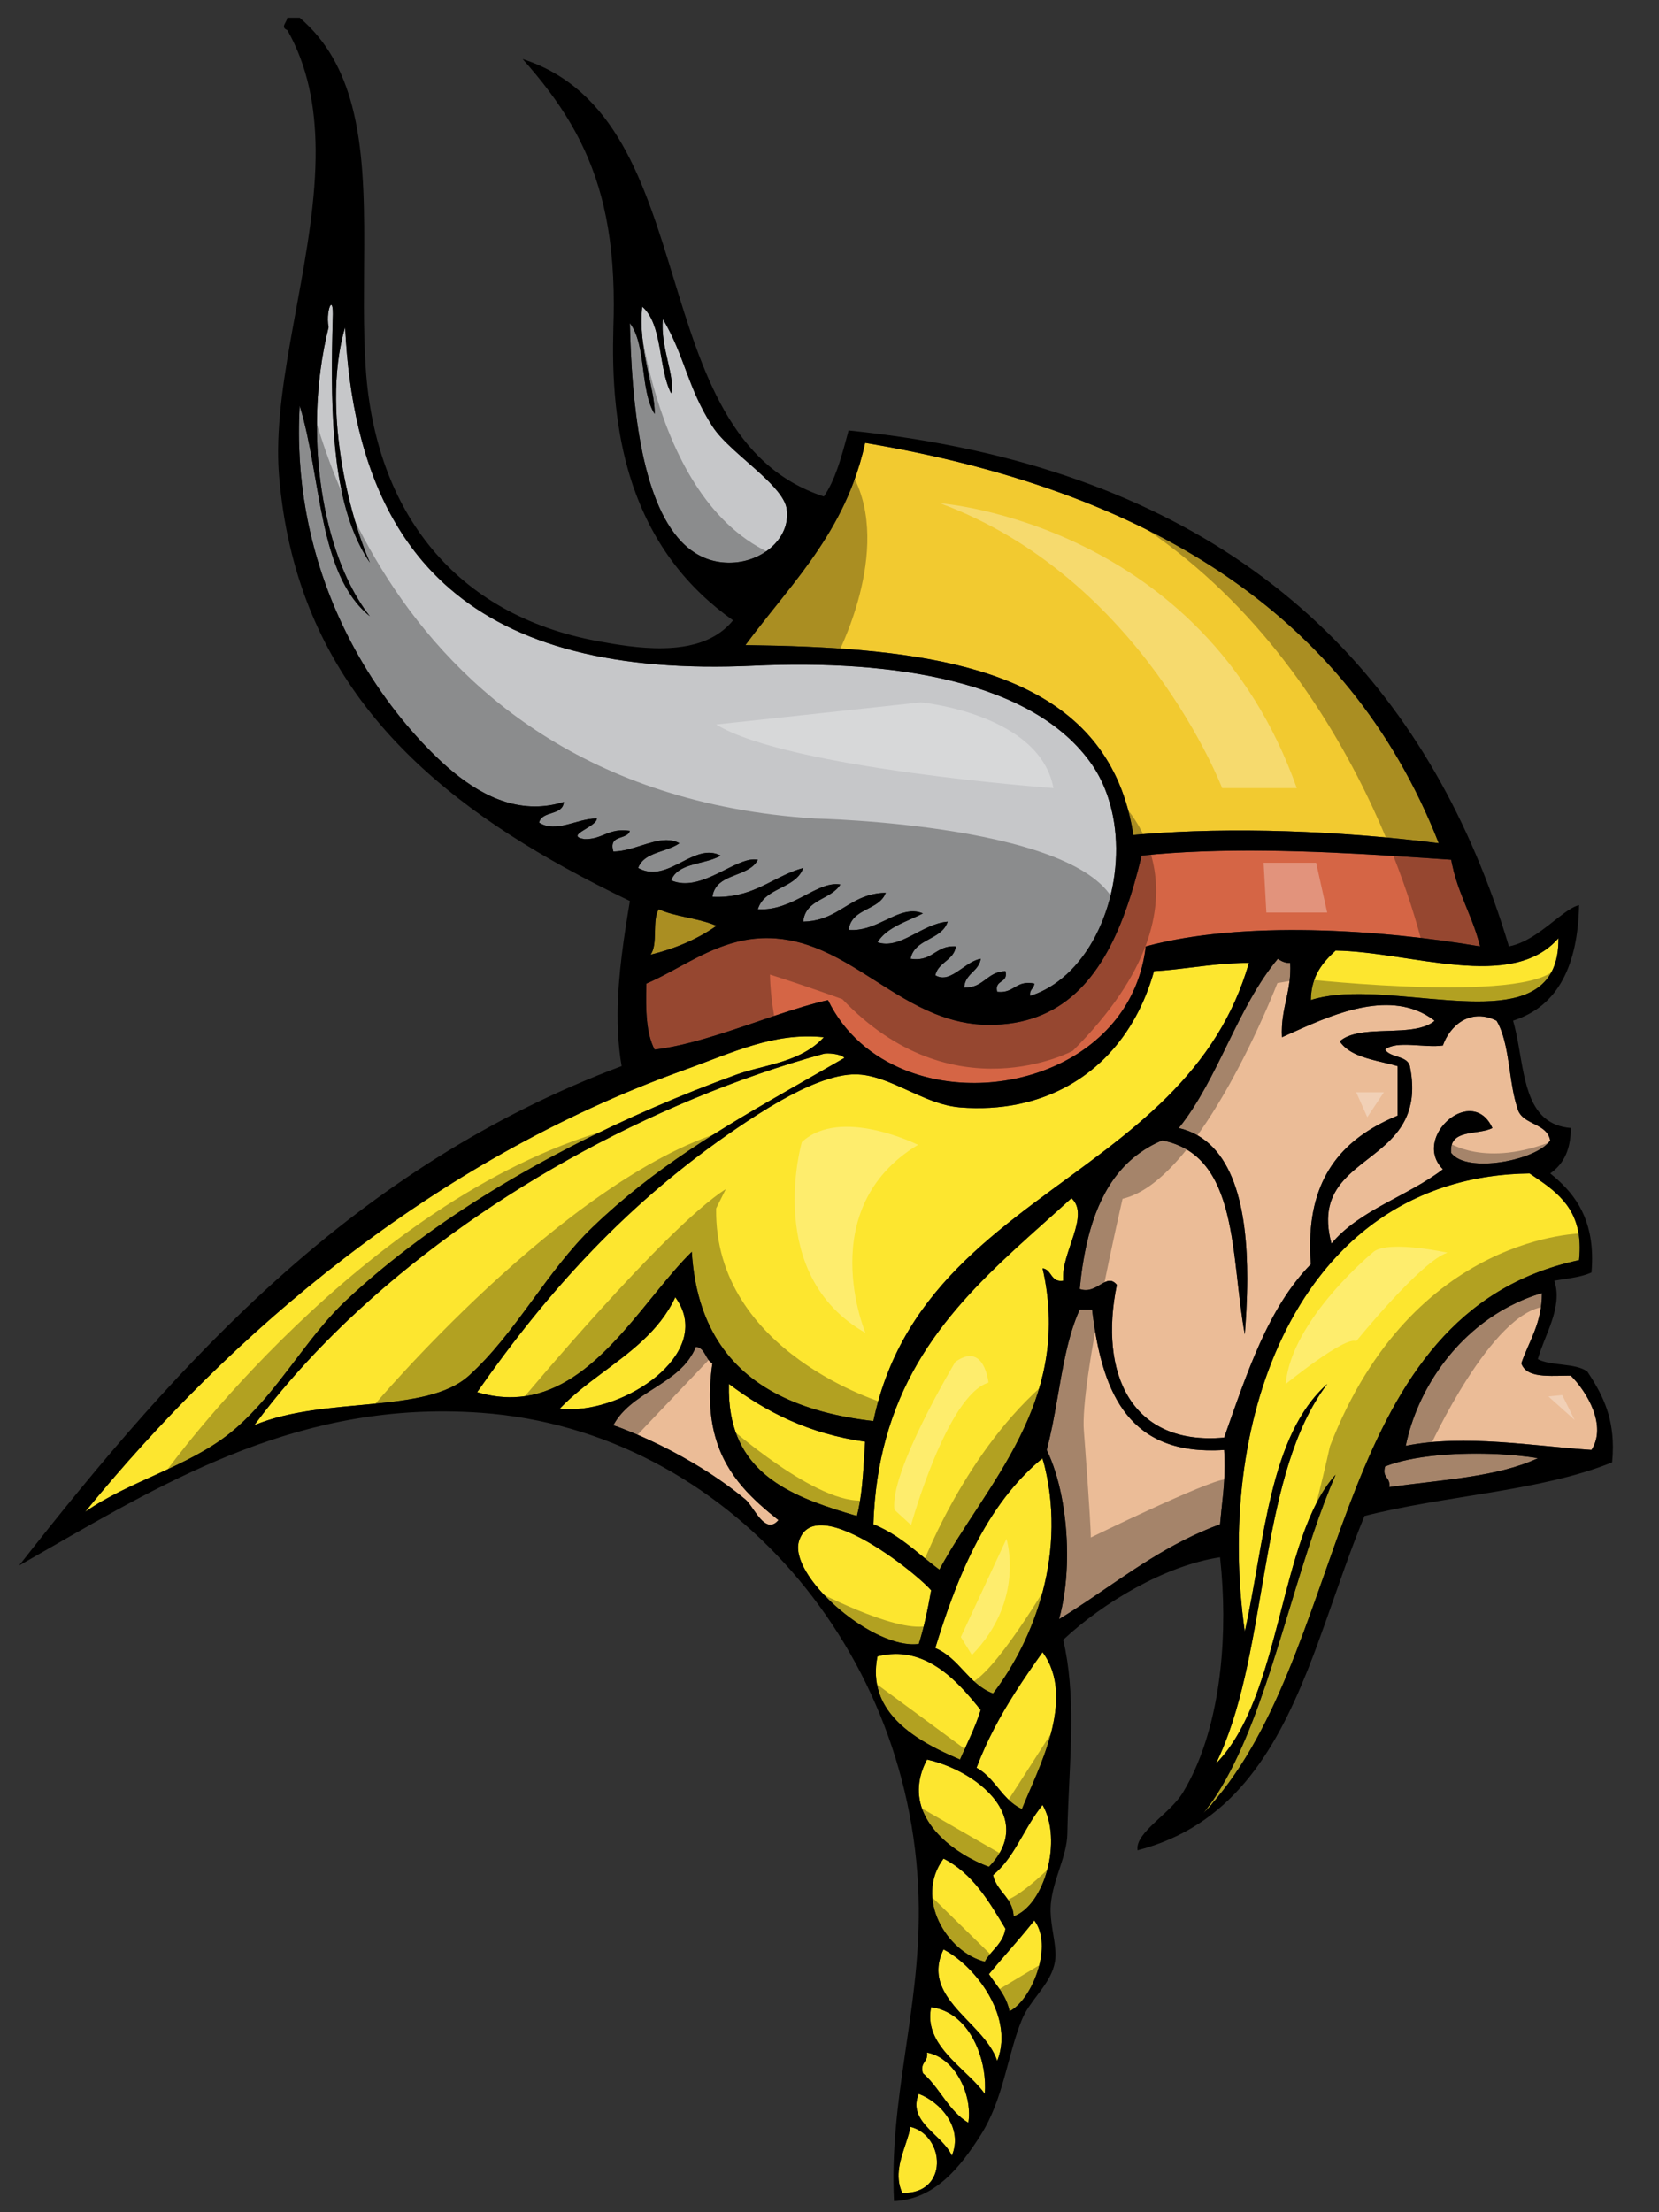
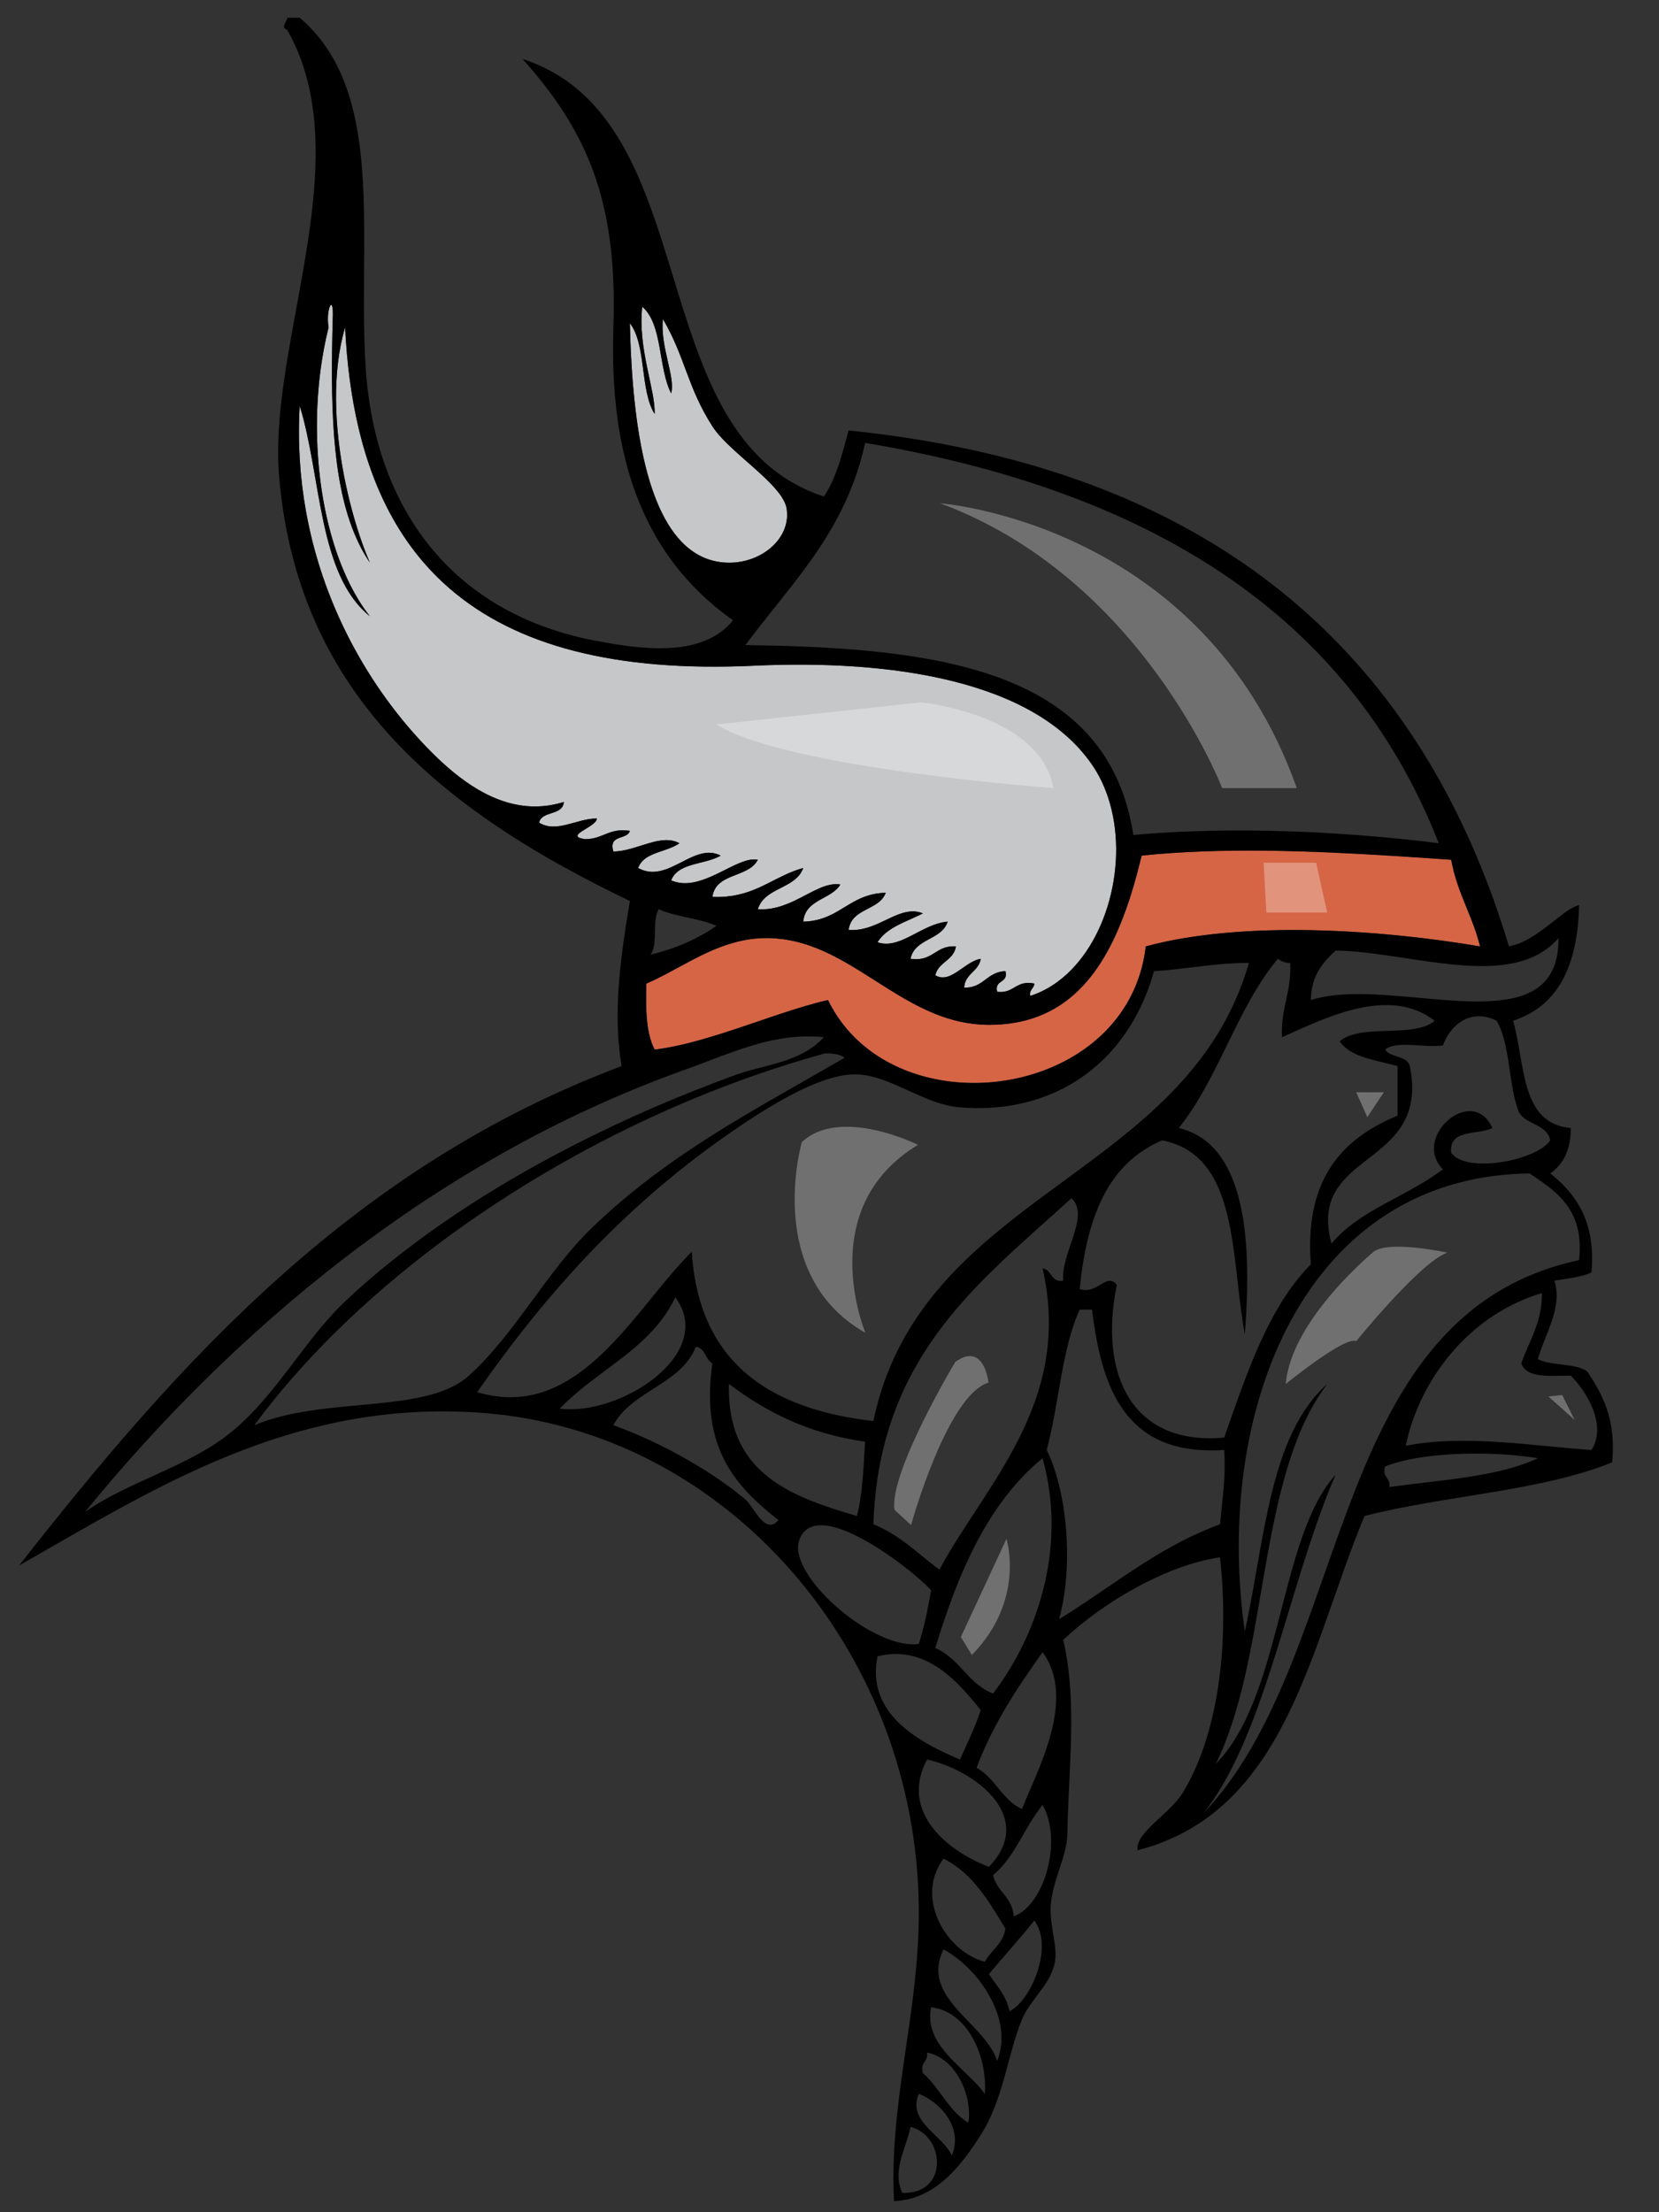
<svg xmlns="http://www.w3.org/2000/svg" version="1.1" id="layer_1" x="0px" y="0px" width="150px" height="200px" viewBox="0 0 150 200" style="enable-background:new 0 0 150 200;" xml:space="preserve">
  <rect x="0" y="0" width="150" height="200" fill="#333333" stroke="none" />
  <path id="color5" style="fill:#D56545;" d="M131.466,78.876c0.406,1.529,1.018,2.855,1.561,4.248  c0.303,0.775,0.584,1.57,0.793,2.438c-9.034-1.533-21.468-2.372-30.225,0c-1.203,10.418-13.285,14.598-21.792,11.173  c-2.938-1.182-5.45-3.269-6.94-6.322c-0.695,0.156-1.421,0.354-2.166,0.574c-3.241,0.96-6.869,2.399-10.263,3.269  c-1.113,0.286-2.204,0.512-3.243,0.636c-0.762-1.44-0.821-3.583-0.749-5.856c0.001-0.038,0.001-0.076,0.003-0.114  c2.628-1.128,5.179-3.029,8.24-3.787c0.706-0.175,1.44-0.289,2.208-0.318c1.724-0.066,3.289,0.271,4.765,0.838  c3.795,1.459,7.008,4.439,10.876,5.998c1.504,0.605,3.108,0.997,4.883,1c6.594,0.01,10.123-4.175,12.334-10.272  c0.567-1.563,1.049-3.251,1.472-5.028c7.172-0.752,15.254-0.441,22.632,0.018c1.836,0.114,3.631,0.237,5.355,0.355  c0.052,0.292,0.118,0.569,0.185,0.845c0.019,0.074,0.031,0.154,0.05,0.227C131.448,78.824,131.457,78.85,131.466,78.876z" />
-   <path id="color4" style="fill:#F2CA30;" d="M71.68,52.853c2.151-2.77,4.162-5.681,5.497-9.265c0.417-1.114,0.774-2.287,1.042-3.549  c25.133,4.222,43.599,15.11,51.867,36.196c-0.503-0.063-1.013-0.125-1.529-0.185c-2.292-0.264-4.702-0.484-7.175-0.649  c-4.411-0.294-9.015-0.405-13.499-0.247c-1.83,0.065-3.641,0.173-5.409,0.334c-0.364-2.357-1.051-4.391-2.017-6.146  c-5.189-9.431-18.428-10.815-32.849-11.016c-0.07-0.001-0.14-0.003-0.21-0.003C68.781,56.454,70.26,54.682,71.68,52.853z   M59.562,82.204c-0.634,0.981-0.037,3.197-0.747,4.104c2.304-0.558,4.289-1.433,5.971-2.612c-0.073-0.033-0.154-0.059-0.23-0.089  C63.037,82.995,61.031,82.868,59.562,82.204z" />
-   <path id="color3" style="fill:#EBBC97;" d="M118.481,111.597c-0.047,0.841-0.035,1.737,0.039,2.699  c-3.88,3.955-5.788,9.884-7.836,15.671c-8.382,0.765-11.353-5.772-9.703-13.807c-0.96-1.176-1.779,0.933-3.357,0.374  c0.076-0.795,0.172-1.569,0.293-2.32c0.69-4.314,2.174-7.839,5.076-9.942c0.631-0.458,1.32-0.856,2.094-1.172  c6.971,1.364,6.163,10.506,7.463,17.539c0.053-0.684,0.101-1.389,0.139-2.108c0.049-0.96,0.08-1.943,0.081-2.93  c0.009-6.166-1.145-12.444-6.189-13.62c3.602-4.483,5.274-10.895,8.955-15.298c0.06,0.039,0.121,0.077,0.184,0.114  c0.248,0.149,0.524,0.271,0.936,0.259c0.018,0.328,0.017,0.638,0.003,0.935c-0.087,1.779-0.665,3.066-0.75,4.847  c-0.015,0.296-0.017,0.606,0.002,0.935c3.229-1.421,8.162-3.975,12.158-2.424c0.57,0.222,1.122,0.527,1.646,0.931  c-1.393,1.22-4.497,0.727-6.732,1.103c-0.05,0.009-0.096,0.021-0.143,0.031c-0.684,0.129-1.281,0.345-1.706,0.731c0,0,0,0,0,0.001  l0,0c0.376,0.557,0.934,0.931,1.585,1.213c1.088,0.468,2.436,0.675,3.639,1.026v4.478  C121.969,102.677,118.805,105.717,118.481,111.597z M137.177,100.115c-0.309-0.939-0.476-2.018-0.635-3.105  c-0.043-0.289-0.084-0.577-0.128-0.864c-0.218-1.438-0.482-2.83-1.102-3.867c-0.813-0.407-1.558-0.479-2.214-0.334  c-0.314,0.069-0.608,0.184-0.88,0.341c-0.84,0.492-1.452,1.356-1.758,2.232c-1.624,0.241-4.218-0.486-5.224,0.373  c0.455,0.707,1.781,0.543,2.17,1.313c0.027,0.056,0.052,0.115,0.068,0.18c0.35,1.749,0.237,3.107-0.158,4.214  c-1.387,3.88-6.266,4.704-7.113,8.517c-0.201,0.908-0.175,1.985,0.183,3.314c2.542-3.053,6.906-4.287,10.074-6.718  c-0.268-0.268-0.464-0.556-0.594-0.85c-0.997-2.248,1.687-4.996,3.684-4.294c0.542,0.19,1.034,0.633,1.388,1.413l0,0l0,0  c-1.317,0.673-3.943,0.036-3.731,2.239c1.378,1.92,7.75,0.696,8.957-1.12c-0.215-1.092-1.282-1.331-2.09-1.829  C137.65,101.009,137.298,100.679,137.177,100.115z M141.679,124.37c-0.471,0.004-0.953,0.021-1.417,0.017  c-0.983-0.007-1.874-0.107-2.375-0.598c-0.146-0.145-0.265-0.318-0.336-0.539c0.703-2.031,1.865-3.609,1.865-6.343  c-1.024,0.296-1.993,0.702-2.914,1.179c-4.971,2.583-8.36,7.578-9.4,12.627c5.303-1.071,11.654,0.037,16.793,0.374  c1.413-2.192-0.382-5.225-1.867-6.717C141.913,124.368,141.796,124.368,141.679,124.37z M110.728,132.547  c0.001-0.47-0.009-0.952-0.045-1.46c-0.274,0.019-0.543,0.03-0.805,0.036c-8.129,0.174-10.292-5.616-11.136-12.725h-1.119  c-1.065,2.327-1.536,5.249-2.039,8.137c-0.273,1.559-0.555,3.111-0.945,4.552c1.163,2.359,1.83,5.868,1.84,9.342  c0.002,0.347-0.004,0.693-0.016,1.038c-0.062,1.729-0.29,3.416-0.706,4.918c0.898-0.548,1.772-1.12,2.638-1.7  c3.75-2.516,7.331-5.199,11.916-6.882C110.464,136.065,110.721,134.433,110.728,132.547z M137.14,131.588  c-0.469-0.046-0.952-0.084-1.448-0.112c-0.035-0.003-0.069-0.005-0.104-0.006c-3.676-0.195-7.887,0.113-10.35,1.108  c-0.309,1.054,0.524,0.967,0.373,1.866c4.686-0.662,9.797-0.9,13.434-2.611C138.454,131.733,137.811,131.652,137.14,131.588z   M67.118,134.4c-2.129-2.49-3.473-5.766-2.705-11.15c-0.657-0.337-0.617-1.374-1.492-1.493c-0.087,0.216-0.186,0.42-0.295,0.615  c-0.033,0.058-0.073,0.109-0.107,0.167c-0.081,0.131-0.16,0.263-0.249,0.386c-0.081,0.109-0.171,0.21-0.258,0.314  c-0.051,0.06-0.099,0.126-0.152,0.185c-0.073,0.081-0.154,0.153-0.23,0.23c-0.075,0.075-0.146,0.153-0.225,0.225  c-0.017,0.014-0.035,0.028-0.051,0.042c-1.311,1.181-3.019,1.962-4.368,3.104c-0.604,0.512-1.138,1.093-1.526,1.821  c1.069,0.383,2.157,0.832,3.235,1.331c1.348,0.622,2.68,1.323,3.944,2.069c0.252,0.148,0.503,0.3,0.75,0.451  c1.482,0.917,2.85,1.89,4.012,2.864c0.629,0.529,1.4,2.369,2.322,2.278c0.213-0.021,0.434-0.145,0.663-0.411  C69.216,136.499,68.085,135.53,67.118,134.4z" />
-   <path id="color2" style="fill:#FDE62F;" d="M140.909,84.816c0.024,2.217-0.677,3.618-1.864,4.478  c-4.243,3.072-14.7-0.751-20.524,1.118c0.017-1.102,0.286-1.952,0.696-2.661c0.41-0.708,0.962-1.277,1.542-1.815  C127.542,86.044,136.686,89.673,140.909,84.816z M62.548,113.176c0.408,6.528,3.27,10.606,7.868,12.947  c2.408,1.225,5.294,1.977,8.55,2.353c2.641-12.58,12.48-17.961,21.077-24.583c3.821-2.943,7.396-6.132,9.986-10.309  c1.202-1.939,2.191-4.09,2.894-6.528c-1.026-0.005-1.984,0.059-2.917,0.148c-1.291,0.126-2.532,0.3-3.811,0.438  c-0.605,0.066-1.22,0.124-1.854,0.159c-1.674,5.98-5.641,10.176-11.061,11.723c-0.307,0.087-0.617,0.167-0.933,0.236  c-0.093,0.021-0.188,0.043-0.282,0.063c-1.642,0.335-3.404,0.441-5.264,0.293c-2.07-0.166-4.045-1.277-5.976-2.097  c-1.13-0.479-2.244-0.857-3.352-0.888c-1.048-0.029-2.239,0.26-3.475,0.73c-1.141,0.434-2.321,1.024-3.463,1.672  c-1.401,0.795-2.745,1.674-3.883,2.447c-9.862,6.696-17.128,14.734-23.508,23.882c1.156,0.345,2.246,0.485,3.279,0.454  c0.774-0.023,1.517-0.14,2.23-0.34C54.597,124.321,58.543,117.093,62.548,113.176z M23.286,127.193  c2.812-3.077,5.019-6.799,7.918-9.54c2.049-1.938,4.292-3.78,6.668-5.537c8.484-6.271,18.756-11.358,28.782-14.986  c1.607-0.582,3.611-0.855,5.394-1.653c0.897-0.4,1.737-0.932,2.443-1.705c-0.563-0.059-1.115-0.081-1.655-0.073  c-1.082,0.018-2.128,0.16-3.162,0.388c-0.258,0.057-0.516,0.119-0.772,0.186c-1.027,0.268-2.048,0.61-3.085,0.987  c-0.259,0.094-0.519,0.191-0.781,0.288c-1.047,0.392-2.116,0.809-3.233,1.209c-22.759,8.166-40.944,23.799-54.106,39.926  c1.985-1.387,4.294-2.399,6.584-3.444c2.29-1.046,4.563-2.123,6.476-3.645C21.666,128.869,22.498,128.056,23.286,127.193z   M53.592,110.935c5.566-5.347,11.516-8.86,18.1-12.625c1.013-0.579,2.041-1.165,3.085-1.763c0.521-0.3,1.047-0.602,1.578-0.909  c-0.094-0.099-0.24-0.176-0.412-0.236c-0.342-0.119-0.783-0.166-1.1-0.166c-0.159-0.001-0.286,0.011-0.354,0.029  c-15.846,4.369-31.55,13.195-42.985,24.047c-0.915,0.867-1.802,1.748-2.66,2.64c-0.858,0.894-1.687,1.799-2.483,2.713  c-1.196,1.373-2.32,2.77-3.367,4.184c6.408-2.672,15.499-0.951,19.404-4.477C46.628,120.55,49.414,114.951,53.592,110.935z   M96.878,108.324c-6.707,6.129-14,11.669-16.775,21.729c-0.641,2.321-1.039,4.884-1.135,7.749c0.366,0.144,0.709,0.311,1.043,0.487  c1.526,0.804,2.758,1.904,4.051,2.941c0.287,0.23,0.577,0.457,0.874,0.676c2.062-3.831,5.084-7.617,7.248-11.957  c0.135-0.271,0.268-0.544,0.395-0.82c1.92-4.136,2.984-8.792,1.687-14.461l0,0l0,0c0.194,0.025,0.333,0.102,0.449,0.204  c0.298,0.262,0.43,0.689,0.82,0.859c0.109,0.046,0.235,0.075,0.393,0.074c0.063-0.002,0.132-0.007,0.205-0.019  C95.907,113.256,98.603,109.895,96.878,108.324z M61.056,117.28c-0.73,1.56-1.771,2.809-2.954,3.916  c-2.351,2.199-5.272,3.829-7.495,6.159c0.172,0.021,0.349,0.036,0.527,0.045c0.179,0.008,0.36,0.011,0.544,0.008  C57.18,127.323,64.566,122.042,61.056,117.28z M66.093,127.867c1.035,5.824,6.08,7.635,11.381,9.189  c0.228-0.845,0.366-1.777,0.466-2.748c0.133-1.284,0.193-2.638,0.28-3.969c-5.122-0.723-8.983-2.708-12.313-5.225  C65.879,126.123,65.945,127.036,66.093,127.867z M91.339,134.782c-2.265,2.774-3.934,6.141-5.3,9.814  c-0.531,1.428-1.018,2.9-1.475,4.401c2.191,0.917,2.968,3.25,5.223,4.105c3.672-4.787,6.837-12.786,4.478-21.27  C93.186,132.713,92.221,133.705,91.339,134.782z M72.25,139.294c-0.99,3.052,6.211,9.469,10.424,9.363  c0.136-0.005,0.268-0.015,0.396-0.033c0.243-0.752,0.447-1.544,0.628-2.357c0.183-0.814,0.342-1.65,0.492-2.493  c-0.288-0.326-0.838-0.841-1.551-1.435c-2.258-1.877-6.147-4.536-8.529-4.443C73.233,137.93,72.561,138.338,72.25,139.294z   M82.852,157.024c1.249,0.84,2.658,1.499,3.949,2.047c0.641-1.474,1.363-2.864,1.867-4.476c-0.251-0.314-0.517-0.641-0.798-0.972  c-1.687-1.991-3.932-4.134-6.955-4.094c-0.503,0.008-1.029,0.075-1.576,0.214c-0.251,1.237-0.17,2.322,0.148,3.282  c0.098,0.298,0.216,0.583,0.355,0.856c0.017,0.029,0.033,0.058,0.049,0.087c0.107,0.199,0.225,0.394,0.352,0.582  c0.656,0.964,1.568,1.77,2.586,2.458c0.005,0.002,0.009,0.006,0.014,0.01C82.848,157.021,82.85,157.023,82.852,157.024z   M94.265,149.369c-0.853,1.2-1.695,2.409-2.494,3.664c-1.331,2.09-2.539,4.302-3.476,6.786c1.059,0.573,1.697,1.568,2.463,2.433  c0.461,0.518,0.97,0.992,1.642,1.299C93.749,160.123,97.388,153.602,94.265,149.369z M90.969,165.157  c-0.038-0.51-0.183-1.005-0.409-1.477c-1.079-2.249-4.054-4.003-6.742-4.607c-2.021,3.817,0.425,6.808,3.238,8.545  c0.786,0.487,1.604,0.876,2.359,1.156C90.615,167.535,91.057,166.306,90.969,165.157z M94.265,163.177  c-0.111,0.134-0.211,0.279-0.316,0.418c-1.441,1.923-2.305,4.419-4.161,5.927c0.022,0.096,0.047,0.186,0.077,0.273  c0.291,0.875,0.945,1.387,1.379,2.119c0.216,0.366,0.377,0.789,0.41,1.339C94.455,172.236,96.093,166.365,94.265,163.177z   M85.31,168.028c-2.662,3.6,0.285,8.439,3.733,9.328c0.07-0.133,0.146-0.256,0.23-0.373c0.587-0.829,1.441-1.392,1.634-2.612  C89.414,171.885,87.949,169.368,85.31,168.028z M93.519,173.625c-0.368,0.47-0.75,0.929-1.133,1.385  c-0.983,1.163-1.999,2.293-2.971,3.467c0.604,0.92,1.356,1.69,1.729,2.84c0.054,0.164,0.101,0.337,0.137,0.518  c1.133-0.572,2.253-2.367,2.705-4.239C94.337,176.138,94.285,174.636,93.519,173.625z M90.423,182.98  c-0.569-2.859-2.912-5.576-5.112-6.742c-0.6,1.239-0.571,2.302-0.193,3.265c0.251,0.643,0.658,1.24,1.135,1.82  c1.355,1.641,3.287,3.122,3.909,4.99C90.596,185.236,90.644,184.097,90.423,182.98z M88.944,187.17  c-0.429-2.621-1.986-5.338-4.754-5.709c-0.576,2.78,1.752,4.601,3.575,6.401c0.48,0.474,0.928,0.946,1.276,1.435  C89.098,188.632,89.063,187.905,88.944,187.17z M87.539,190.172c-0.323-2.049-1.672-4.216-3.722-4.607  c0.024,0.142,0.018,0.251,0.002,0.353c-0.057,0.354-0.304,0.521-0.401,0.835c-0.051,0.165-0.064,0.371,0.026,0.679  c0.471,0.4,0.868,0.877,1.246,1.372c0.551,0.722,1.06,1.487,1.679,2.141c0.349,0.366,0.731,0.698,1.18,0.965  C87.644,191.373,87.633,190.777,87.539,190.172z M83.072,189.299c-1.014,2.383,1.8,3.558,2.809,5.25  c0.067,0.113,0.126,0.229,0.176,0.346C87.121,192.368,85.017,190.033,83.072,189.299z M82.325,192.282  c-0.092,0.472-0.243,0.951-0.404,1.439c-0.242,0.731-0.505,1.477-0.619,2.235c-0.114,0.758-0.079,1.525,0.277,2.298  C85.805,198.384,85.466,193.081,82.325,192.282z M140.688,114.46c0.671-0.203,1.366-0.384,2.087-0.538  c0.029-0.287,0.048-0.563,0.056-0.826c0.108-3.699-1.932-5.253-4.074-6.701c-0.153-0.104-0.307-0.206-0.46-0.31  c-0.616,0.008-1.222,0.034-1.815,0.08c-0.046,0.004-0.094,0.008-0.14,0.012c-6.071,0.493-10.984,2.931-14.762,6.659  c-0.006,0.006-0.011,0.012-0.017,0.017c-0.351,0.346-0.69,0.705-1.02,1.072c-0.062,0.069-0.122,0.138-0.184,0.206  c-0.26,0.297-0.514,0.6-0.763,0.91c-0.172,0.213-0.341,0.431-0.508,0.65c-0.512,0.682-0.996,1.387-1.452,2.121  c-0.052,0.083-0.103,0.166-0.153,0.249c-0.539,0.888-1.041,1.811-1.501,2.768c-0.011,0.023-0.021,0.046-0.032,0.069  c-3.628,7.596-4.732,17.207-3.4,26.606c1.807-8.145,2.186-17.718,7.463-22.39c0,0,0,0,0,0.001c0-0.001,0-0.001,0-0.001  c-0.4,0.524-0.771,1.08-1.115,1.66c-5.163,8.714-4.387,23.365-8.959,32.67c5.993-6.072,5.68-20.44,10.82-26.12v0.001v-0.001  c-0.705,1.618-1.351,3.354-1.964,5.151c-3.058,8.977-5.286,19.561-9.975,25.444C122.012,150.002,119.887,120.767,140.688,114.46z" />
  <path id="color1" style="fill:#C6C7C9;" d="M70.048,49.186c-0.935,0.985-2.363,1.635-3.924,1.684  c-0.195,0.007-0.392,0.003-0.59-0.01c-1.336-0.089-2.466-0.594-3.421-1.414c-0.159-0.137-0.314-0.282-0.463-0.436  c-3.742-3.845-4.545-12.874-4.699-19.792c1.513,1.969,0.896,6.069,2.239,8.208c0,0,0,0,0,0c0,0,0,0,0,0  c0.078-2.198-1.541-5.917-1.12-9.701c1.867,1.616,1.428,5.537,2.612,7.836l0,0h0c0.415-1.419-1.004-4.213-0.747-6.716  c2.017,3.417,2.189,6.126,4.478,9.701c0.863,1.347,2.776,2.838,4.344,4.28c1.219,1.122,2.229,2.213,2.372,3.184  C71.307,47.206,70.866,48.324,70.048,49.186z M55.458,76.98c0.995,0.006,2.053-0.406,3.073-0.709  c0.783-0.234,1.544-0.404,2.238-0.273c0.227,0.043,0.448,0.119,0.66,0.236c-0.72,0.523-1.793,0.695-2.624,1.108  c-0.499,0.247-0.911,0.581-1.108,1.13c0.421,0.233,0.833,0.335,1.238,0.347c1.699,0.045,3.269-1.513,4.856-1.705  c0.076-0.009,0.152-0.015,0.227-0.018c0.076-0.002,0.151-0.001,0.228,0.003c0.303,0.018,0.607,0.096,0.914,0.254  c-0.439,0.26-0.982,0.418-1.539,0.561c-1.225,0.315-2.519,0.56-2.938,1.679c0.345,0.149,0.695,0.226,1.049,0.247  c2.298,0.134,4.722-2.095,6.411-2.143c0.13-0.004,0.255,0.005,0.376,0.029c-0.708,1.417-2.997,1.253-3.821,2.554  c-0.141,0.221-0.244,0.481-0.284,0.804c0.235,0.01,0.463,0.012,0.682,0.006c0.219-0.006,0.431-0.019,0.637-0.04  c2.871-0.284,4.418-1.894,6.891-2.578l0,0l0,0c-0.688,1.926-3.503,1.722-4.104,3.731c0.199,0.012,0.394,0.013,0.584,0.003  c0.765-0.039,1.47-0.241,2.13-0.509c1.653-0.671,3.027-1.757,4.352-1.764c0.132,0,0.265,0.01,0.396,0.032  c-0.848,1.392-3.167,1.311-3.358,3.358c1.233-0.026,2.129-0.39,2.94-0.838c0.54-0.3,1.043-0.636,1.583-0.935  c0.811-0.449,1.706-0.813,2.939-0.839l0,0l0,0c-0.188,0.51-0.563,0.835-0.997,1.102c-0.952,0.586-2.188,0.89-2.361,2.256  c0.17,0.013,0.336,0.016,0.499,0.009c2.119-0.089,3.736-1.768,5.429-1.68c0.26,0.014,0.522,0.069,0.789,0.179  c-0.553,0.287-1.147,0.531-1.722,0.796c-0.954,0.445-1.849,0.95-2.383,1.815c2.044,0.7,3.984-1.664,6.342-1.866l0,0  c0.001,0,0.001,0,0.001,0c-0.542,1.697-2.979,1.498-3.357,3.358c0.886,0.131,1.424-0.086,1.902-0.364  c0.097-0.057,0.192-0.116,0.287-0.176c0.073-0.045,0.146-0.089,0.22-0.133c0.114-0.069,0.231-0.136,0.354-0.195  c0.138-0.066,0.283-0.125,0.442-0.169c0,0,0,0,0.001-0.001c0.085-0.023,0.174-0.042,0.269-0.058  c0.093-0.015,0.192-0.025,0.297-0.029c0.104-0.004,0.216-0.003,0.331,0.005c-0.025,0.162-0.068,0.305-0.126,0.433  c-0.347,0.774-1.196,1.042-1.587,1.771c-0.064,0.122-0.117,0.256-0.151,0.407c0.432,0.257,0.85,0.233,1.265,0.071  c0.036-0.013,0.071-0.032,0.106-0.047c0.174-0.078,0.347-0.175,0.522-0.286c0.17-0.109,0.342-0.227,0.516-0.349  c0.541-0.38,1.097-0.774,1.696-0.88l0,0l0,0c-0.056,0.389-0.23,0.659-0.437,0.897c-0.428,0.496-1.008,0.84-1.056,1.715  c1.778,0.037,2.042-1.441,3.73-1.493l0,0l0,0c0.196,0.813-0.397,0.836-0.663,1.188c-0.108,0.144-0.164,0.343-0.083,0.678  c0.082,0.01,0.159,0.014,0.234,0.016c1.112,0.032,1.419-0.744,2.432-0.813c0.04-0.003,0.078-0.008,0.12-0.008  c0.17-0.001,0.358,0.016,0.572,0.059c-0.02,0.477-0.479,0.517-0.375,1.12c0.896-0.287,1.726-0.725,2.483-1.283  c4.49-3.308,6.478-10.869,4.563-16.651c-0.35-1.059-0.826-2.06-1.448-2.962c-5.249-7.625-18.081-9.538-30.598-8.956  c-12.51,0.582-21.504-1.801-27.493-6.983c-4.09-3.54-6.779-8.385-8.227-14.485c-0.66-2.784-1.063-5.828-1.222-9.129  c-0.601,2.027-0.836,4.256-0.821,6.511c0.03,4.758,1.171,9.624,2.334,12.909c0.245,0.691,0.49,1.313,0.727,1.85  c0-0.001,0-0.001-0.001-0.002c0,0.001,0,0.001,0,0.002c-0.57-0.822-1.042-1.742-1.445-2.73c-2.045-5.021-2.109-12.022-1.914-19.285  c0.033-0.677,0-1.042-0.06-1.195c-0.038-0.096-0.085-0.113-0.135-0.057c-0.165,0.189-0.342,1.111-0.178,1.998  c-0.314,1.25-0.554,2.539-0.727,3.846c-0.879,6.643,0.028,13.773,2.4,18.863c0.596,1.279,1.282,2.432,2.058,3.412  c0,0-0.001,0-0.002-0.001c0,0,0.002,0.001,0.002,0.001c-4.694-3.765-4.358-12.558-6.344-19.03c-0.193,3.336,0.026,6.517,0.563,9.518  c1.652,9.241,6.33,16.776,11.378,21.825c2.476,2.477,5.632,4.877,9.312,4.884c0.849,0.002,1.726-0.124,2.629-0.405l0,0h0  c-0.094,1.273-1.977,0.759-2.239,1.865c1.54,0.979,3.417-0.362,5.175-0.371c0.017-0.001,0.033-0.003,0.049-0.002l0,0l0,0  c0,0.778-3.028,1.555-1.12,1.866c1.656,0.039,2.189-1.045,4.105-0.747c-0.031,0.109-0.086,0.194-0.156,0.264  c-0.384,0.386-1.241,0.299-1.393,0.916C55.36,76.462,55.371,76.683,55.458,76.98z" />
  <path id="outline" d="M139.044,122.877c0.601-2.187,2.287-4.683,1.492-7.09l0,0l0,0c0.976-0.172,2.024-0.272,2.885-0.562  c0.164-0.055,0.324-0.115,0.475-0.185c0.049-0.578,0.064-1.123,0.049-1.637c-0.054-1.796-0.485-3.215-1.161-4.39  c-0.675-1.174-1.594-2.106-2.619-2.93l0,0l0,0c0.224-0.149,0.423-0.323,0.609-0.51c0.805-0.812,1.253-1.98,1.255-3.595  c-1.038-0.083-1.814-0.428-2.411-0.954c-2.047-1.806-1.94-5.766-2.813-8.748l0,0c0,0,0,0,0-0.001  c4.148-1.323,5.849-5.096,5.971-10.447c-0.521,0.123-1.125,0.546-1.799,1.065c-1.286,0.992-2.827,2.34-4.545,2.666  c-3.454-11.507-8.903-21.017-16.46-28.422c-8.132-7.969-18.706-13.499-31.888-16.417c-3.592-0.796-7.375-1.399-11.357-1.805  c-0.322,1.186-0.632,2.384-1.029,3.494c-0.324,0.905-0.705,1.752-1.209,2.477l0,0l-0.001,0C57.712,39.401,64.07,10.779,47.25,5.335  c3.443,3.854,5.832,7.64,7.122,12.48c0.067,0.255,0.132,0.513,0.194,0.773c0.618,2.607,0.93,5.523,0.93,8.911  c0,0.678-0.013,1.374-0.038,2.091c-0.007,0.188-0.003,0.366-0.009,0.552c-0.135,5.283,0.451,9.811,1.748,13.669  c0.012,0.037,0.022,0.076,0.035,0.113c0.029,0.087,0.066,0.167,0.096,0.255c1.773,5.039,4.769,8.936,8.95,11.905l0,0l0,0  c-0.539,0.662-1.181,1.165-1.891,1.541c-1.311,0.694-2.857,0.95-4.429,0.98c-2.119,0.039-4.286-0.338-5.993-0.656  C41.232,55.583,33.943,46.362,33.07,33.321c-0.123-1.832-0.16-3.702-0.166-5.579c-0.004-1.877,0.022-3.76,0.026-5.619  c0.011-4.462-0.105-8.785-1.097-12.545c-0.827-3.132-2.26-5.873-4.735-7.975H25.98c-0.024,0.193-0.154,0.379-0.237,0.55  c-0.06,0.123-0.095,0.238-0.05,0.343c0.036,0.082,0.122,0.159,0.287,0.226c1.854,3.272,2.527,6.935,2.559,10.779  c0.073,8.968-3.347,18.922-3.391,27.203c-0.004,0.789,0.023,1.562,0.085,2.318c1.462,17.562,12.002,27.789,25.899,35.449  c1.883,1.037,3.827,2.03,5.819,2.985c-0.51,3.089-1.083,6.638-1.108,10.169c0,0.012,0,0.023,0,0.035  c-0.003,0.568,0.009,1.136,0.037,1.702c0.05,1.019,0.151,2.031,0.325,3.021l0,0l0,0c-24.153,9.057-39.893,26.527-54.479,45.151  c11.599-6.608,23.244-14.049,38.658-13.932c1.028,0.006,2.072,0.049,3.134,0.125c22.235,1.619,39.367,21.618,39.555,44.778  c0.073,9.43-2.695,17.281-2.241,26.494c3.709-0.16,6.016-3.108,7.837-5.972c2.075-3.264,2.416-7.258,3.732-10.448  c0.665-1.617,2.175-2.836,2.785-4.487c0.087-0.235,0.154-0.48,0.2-0.736c0.031-0.183,0.047-0.372,0.05-0.567  c0.018-1.176-0.414-2.575-0.445-3.963c-0.005-0.232,0-0.463,0.021-0.693c0.208-2.265,1.456-4.297,1.493-6.343  c0.06-3.409,0.345-6.775,0.35-10.057c0.005-2.551-0.158-5.052-0.723-7.482c3.6-3.365,9.204-6.715,14.18-7.463  c0.755,6.907,0.058,13.991-2.265,19.173c-0.332,0.739-0.695,1.44-1.095,2.098c-1.16,1.91-4.258,3.587-4.106,5.148  c0.003,0.025-0.001,0.049,0.003,0.075c8.403-2.171,12.38-8.767,15.394-16.325c0.3-0.757,0.592-1.521,0.878-2.294  c0.284-0.771,0.564-1.551,0.84-2.331c1.108-3.122,2.171-6.288,3.412-9.275c7.221-1.859,15.933-2.226,22.389-4.85  c0.048-0.483,0.069-0.94,0.069-1.376c-0.002-3.047-1.101-4.996-2.309-6.835C142.445,123.207,140.273,123.513,139.044,122.877z   M137.177,100.115c0.121,0.563,0.474,0.894,0.897,1.155c0.808,0.498,1.876,0.736,2.09,1.829l0,0v0.002  c-1.207,1.815-7.58,3.038-8.957,1.119v-0.001l0,0c-0.213-2.204,2.414-1.566,3.731-2.239c-0.353-0.78-0.846-1.223-1.388-1.413  c-1.997-0.702-4.681,2.046-3.684,4.294c0.131,0.294,0.325,0.581,0.594,0.85l0,0l0,0c-3.167,2.431-7.532,3.663-10.074,6.718l0,0l0,0  c-0.357-1.329-0.384-2.406-0.183-3.314c0.848-3.813,5.726-4.637,7.113-8.517c0.396-1.107,0.508-2.466,0.158-4.214  c-0.018-0.066-0.041-0.124-0.068-0.18c-0.39-0.77-1.715-0.607-2.17-1.313l0,0l0,0c1.005-0.859,3.599-0.132,5.224-0.373  c0.306-0.875,0.918-1.74,1.758-2.232c0.271-0.158,0.565-0.272,0.88-0.341c0.656-0.144,1.401-0.073,2.214,0.334  c0.619,1.036,0.884,2.429,1.102,3.867c0.044,0.287,0.086,0.575,0.128,0.864C136.701,98.098,136.868,99.176,137.177,100.115z   M118.52,114.296c-3.88,3.955-5.788,9.884-7.836,15.671c-8.382,0.765-11.353-5.772-9.703-13.807  c-0.96-1.176-1.779,0.933-3.357,0.374c0.076-0.795,0.172-1.569,0.293-2.32c0.69-4.314,2.174-7.839,5.076-9.942  c0.631-0.458,1.32-0.856,2.094-1.172c6.971,1.364,6.163,10.504,7.463,17.539c0.053-0.684,0.101-1.389,0.139-2.108  c0.049-0.96,0.08-1.943,0.081-2.93c0.009-6.166-1.145-12.444-6.189-13.62l0,0l0,0c3.602-4.483,5.274-10.895,8.955-15.299  c0.06,0.04,0.121,0.078,0.184,0.115c0.248,0.149,0.524,0.271,0.936,0.258c0.018,0.329,0.017,0.639,0.003,0.936  c-0.087,1.779-0.664,3.066-0.75,4.847c-0.015,0.296-0.017,0.606,0.002,0.935c3.229-1.421,8.162-3.975,12.158-2.424  c0.57,0.222,1.122,0.527,1.647,0.931c0,0,0,0-0.001,0c0.001,0,0.001,0,0.001,0c-1.393,1.22-4.498,0.727-6.732,1.103  c-0.05,0.009-0.096,0.021-0.143,0.031c-0.684,0.129-1.28,0.345-1.706,0.732c0.376,0.557,0.934,0.931,1.585,1.213  c1.088,0.468,2.436,0.675,3.639,1.026v4.478c-4.388,1.815-7.552,4.855-7.875,10.735C118.435,112.438,118.446,113.334,118.52,114.296  z M140.909,84.815L140.909,84.815L140.909,84.815c0.024,2.218-0.676,3.619-1.864,4.479c-4.243,3.072-14.7-0.75-20.524,1.118l0,0l0,0  c0.017-1.102,0.286-1.952,0.696-2.661c0.41-0.709,0.962-1.277,1.542-1.815C127.542,86.045,136.686,89.673,140.909,84.815z   M133.819,85.562L133.819,85.562v0.001c-9.034-1.535-21.468-2.373-30.225,0c-1.203,10.417-13.285,14.597-21.792,11.172  c-2.939-1.182-5.451-3.269-6.94-6.322c-0.695,0.157-1.421,0.354-2.166,0.574c-3.241,0.96-6.869,2.399-10.263,3.269  c-1.113,0.286-2.204,0.512-3.243,0.636c-0.762-1.44-0.821-3.583-0.749-5.856c0.001-0.038,0.001-0.076,0.003-0.114  c2.628-1.127,5.179-3.028,8.24-3.786c0.706-0.175,1.44-0.289,2.208-0.319c1.724-0.066,3.289,0.272,4.765,0.839  c3.795,1.458,7.008,4.438,10.876,5.998c1.504,0.605,3.108,0.997,4.883,0.999c6.594,0.011,10.123-4.175,12.334-10.271  c0.567-1.563,1.049-3.251,1.472-5.028c7.172-0.753,15.254-0.441,22.632,0.018c1.836,0.114,3.631,0.237,5.355,0.355  c0.052,0.292,0.118,0.569,0.185,0.845c0.019,0.074,0.031,0.154,0.05,0.227c0.007,0.027,0.016,0.052,0.024,0.079  c0.406,1.529,1.019,2.855,1.561,4.248C133.329,83.899,133.61,84.694,133.819,85.562z M64.787,83.697  c-1.683,1.179-3.667,2.054-5.971,2.612c0.709-0.908,0.113-3.123,0.747-4.106c1.468,0.665,3.475,0.792,4.995,1.404  C64.633,83.638,64.714,83.664,64.787,83.697L64.787,83.697L64.787,83.697z M77.178,43.587c0.417-1.114,0.774-2.287,1.042-3.549l0,0  c0,0,0,0,0-0.001c25.133,4.224,43.599,15.111,51.868,36.197h-0.001l0,0c-0.503-0.063-1.013-0.125-1.529-0.185  c-2.292-0.264-4.702-0.484-7.175-0.649c-4.41-0.294-9.015-0.405-13.499-0.247c-1.83,0.065-3.641,0.173-5.409,0.334l0,0l0,0  c-0.364-2.357-1.051-4.391-2.017-6.146c-5.189-9.431-18.428-10.814-32.849-11.016c-0.07-0.001-0.14-0.003-0.211-0.003  c1.382-1.869,2.861-3.641,4.282-5.47C73.831,50.083,75.842,47.172,77.178,43.587z M66.124,50.869  c-0.195,0.007-0.392,0.003-0.591-0.01c-1.336-0.089-2.465-0.594-3.421-1.414c-0.159-0.137-0.314-0.282-0.463-0.436  c-3.742-3.845-4.545-12.875-4.699-19.793c0,0,0,0.001,0,0.001c0,0,0-0.001,0-0.001c1.513,1.969,0.896,6.069,2.239,8.208  c0.077-2.198-1.542-5.917-1.12-9.701l0,0l0,0c1.867,1.616,1.428,5.537,2.612,7.836c0.415-1.42-1.004-4.213-0.746-6.716v0v0  c2.017,3.417,2.189,6.126,4.478,9.701c0.863,1.347,2.776,2.838,4.344,4.28c1.219,1.122,2.229,2.213,2.372,3.184  c0.177,1.197-0.264,2.315-1.082,3.177C69.113,50.17,67.685,50.821,66.124,50.869z M55.458,76.98  c-0.087-0.296-0.099-0.518-0.057-0.686c0.152-0.617,1.009-0.53,1.393-0.916c0.07-0.07,0.124-0.155,0.155-0.264  c-1.914-0.298-2.448,0.786-4.104,0.746l0,0h0c-1.908-0.311,1.12-1.088,1.12-1.866c-0.017-0.001-0.033,0.001-0.049,0.002  c-1.758,0.009-3.636,1.352-5.175,0.371c0.262-1.106,2.145-0.591,2.239-1.865c-0.903,0.282-1.78,0.407-2.629,0.405  c-3.68-0.007-6.835-2.407-9.312-4.884c-5.049-5.049-9.727-12.584-11.378-21.825c-0.537-3.002-0.756-6.184-0.563-9.519v0v0  c1.986,6.471,1.65,15.264,6.343,19.03c-0.775-0.98-1.46-2.132-2.056-3.411c-2.373-5.09-3.28-12.221-2.4-18.863  c0.173-1.307,0.413-2.596,0.727-3.846c-0.165-0.887,0.013-1.809,0.178-1.998c0.05-0.056,0.097-0.039,0.135,0.057  c0.06,0.153,0.094,0.519,0.06,1.196c-0.196,7.262-0.13,14.263,1.914,19.284c0.403,0.989,0.875,1.908,1.444,2.729  c-0.236-0.535-0.482-1.157-0.726-1.848c-1.163-3.285-2.304-8.151-2.334-12.909c-0.015-2.255,0.221-4.484,0.821-6.511v0l0,0  c0.159,3.301,0.561,6.346,1.221,9.129c1.448,6.1,4.137,10.945,8.227,14.485c5.989,5.183,14.983,7.566,27.494,6.983  c12.517-0.581,25.349,1.332,30.598,8.957c0.622,0.902,1.099,1.904,1.448,2.962c1.916,5.782-0.073,13.343-4.563,16.651  c-0.758,0.558-1.588,0.996-2.483,1.283l0,0l0,0c-0.103-0.603,0.354-0.643,0.374-1.12c-0.213-0.042-0.401-0.06-0.571-0.059  c-0.042,0-0.08,0.005-0.12,0.008c-1.013,0.069-1.319,0.845-2.432,0.813c-0.076-0.001-0.152-0.005-0.234-0.016  c-0.082-0.335-0.025-0.534,0.083-0.678c0.266-0.352,0.859-0.375,0.663-1.188c-1.688,0.052-1.952,1.53-3.73,1.493l0,0l0,0  c0.048-0.875,0.628-1.219,1.056-1.715c0.206-0.239,0.381-0.509,0.437-0.897c-0.6,0.106-1.155,0.501-1.696,0.88  c-0.174,0.122-0.346,0.239-0.516,0.349c-0.175,0.111-0.348,0.208-0.522,0.286c-0.035,0.015-0.07,0.034-0.106,0.047  c-0.415,0.162-0.833,0.186-1.265-0.071c0.034-0.151,0.087-0.286,0.151-0.407c0.391-0.729,1.24-0.998,1.587-1.771  c0.058-0.128,0.101-0.271,0.126-0.433c-0.115-0.008-0.227-0.009-0.331-0.005c-0.104,0.004-0.204,0.014-0.297,0.029  c-0.095,0.015-0.184,0.035-0.269,0.058c-0.001,0.001-0.001,0.001-0.001,0.001c-0.159,0.045-0.305,0.103-0.442,0.169  c-0.123,0.059-0.24,0.126-0.354,0.195c-0.073,0.044-0.146,0.088-0.22,0.133c-0.095,0.06-0.19,0.119-0.287,0.176  c-0.478,0.278-1.017,0.495-1.903,0.364c0.379-1.862,2.816-1.662,3.357-3.358c-2.357,0.203-4.298,2.565-6.342,1.866  c0.534-0.865,1.428-1.371,2.383-1.815c0.574-0.266,1.169-0.51,1.722-0.796c-0.268-0.11-0.529-0.164-0.789-0.179  c-1.692-0.088-3.31,1.591-5.429,1.68c-0.163,0.007-0.329,0.004-0.499-0.009c0.173-1.366,1.408-1.67,2.361-2.256  c0.434-0.267,0.808-0.592,0.997-1.102c-1.233,0.026-2.129,0.39-2.939,0.839c-0.54,0.299-1.043,0.635-1.583,0.935  c-0.811,0.448-1.707,0.813-2.94,0.838l0,0l0,0c0.191-2.048,2.511-1.966,3.358-3.358c-0.131-0.022-0.264-0.032-0.396-0.032  c-1.325,0.006-2.699,1.093-4.352,1.764c-0.66,0.268-1.365,0.47-2.13,0.509c-0.191,0.01-0.386,0.009-0.584-0.003  c0.602-2.009,3.417-1.806,4.104-3.731c-2.473,0.685-4.019,2.294-6.891,2.578c-0.206,0.021-0.418,0.034-0.637,0.04  c-0.22,0.006-0.447,0.004-0.682-0.006c0.04-0.323,0.143-0.583,0.284-0.804c0.824-1.301,3.113-1.137,3.821-2.554  c-0.121-0.024-0.247-0.033-0.376-0.029c-1.689,0.048-4.113,2.277-6.411,2.143c-0.354-0.021-0.705-0.098-1.05-0.247  c0.42-1.119,1.714-1.364,2.939-1.679c0.557-0.142,1.1-0.3,1.539-0.561c-0.307-0.158-0.611-0.236-0.914-0.254  c-0.076-0.004-0.152-0.005-0.228-0.003c-0.075,0.003-0.151,0.009-0.227,0.018c-1.587,0.192-3.157,1.751-4.856,1.705  c-0.405-0.012-0.817-0.113-1.238-0.347c0.197-0.548,0.609-0.883,1.108-1.13c0.83-0.413,1.902-0.585,2.623-1.108  c-0.212-0.117-0.432-0.193-0.659-0.236c-0.693-0.132-1.455,0.039-2.238,0.273C57.512,76.574,56.454,76.986,55.458,76.98z   M20.756,129.594c-1.914,1.521-4.187,2.599-6.477,3.645c-2.29,1.045-4.599,2.058-6.584,3.444l0,0h0  c13.163-16.127,31.348-31.76,54.107-39.926c1.116-0.4,2.186-0.816,3.233-1.209c0.262-0.097,0.522-0.194,0.781-0.288  c1.037-0.377,2.058-0.72,3.085-0.987c0.256-0.067,0.514-0.129,0.772-0.186c1.033-0.228,2.079-0.37,3.162-0.388  c0.542-0.008,1.092,0.014,1.655,0.073c-0.705,0.774-1.546,1.305-2.443,1.705c-1.782,0.798-3.787,1.071-5.394,1.653  c-10.025,3.627-20.298,8.714-28.782,14.986c-2.375,1.757-4.619,3.6-6.667,5.537c-2.899,2.741-5.106,6.463-7.918,9.54  C22.498,128.056,21.666,128.869,20.756,129.594z M22.994,128.847c1.047-1.414,2.171-2.811,3.367-4.184  c0.797-0.914,1.625-1.819,2.483-2.713c0.858-0.892,1.746-1.772,2.66-2.64c11.435-10.852,27.138-19.678,42.984-24.047  c0.069-0.019,0.196-0.03,0.354-0.029c0.317,0,0.757,0.047,1.1,0.166c0.171,0.06,0.318,0.137,0.412,0.236  c-0.53,0.307-1.056,0.609-1.578,0.909c-1.044,0.599-2.072,1.184-3.085,1.763c-6.584,3.765-12.533,7.278-18.1,12.625  c-4.178,4.017-6.964,9.615-11.194,13.436C38.493,127.896,29.402,126.175,22.994,128.847z M46.423,126.316  c-1.033,0.031-2.123-0.109-3.279-0.454c6.38-9.147,13.646-17.186,23.508-23.882c1.139-0.774,2.482-1.652,3.883-2.447  c1.143-0.648,2.322-1.238,3.463-1.672c1.236-0.47,2.428-0.76,3.475-0.73c1.107,0.03,2.222,0.41,3.352,0.888  c1.931,0.819,3.905,1.931,5.976,2.097c1.859,0.148,3.621,0.042,5.264-0.293c0.095-0.02,0.19-0.041,0.282-0.063  c0.315-0.069,0.626-0.149,0.933-0.236c5.42-1.546,9.386-5.743,11.061-11.723l0,0l0,0c0.635-0.036,1.249-0.094,1.854-0.159  c1.278-0.138,2.52-0.312,3.811-0.438c0.933-0.09,1.891-0.153,2.917-0.149c-0.701,2.438-1.692,4.59-2.894,6.529  c-2.59,4.176-6.165,7.365-9.986,10.309c-8.597,6.622-18.436,12.004-21.075,24.583c-3.259-0.376-6.144-1.128-8.552-2.353  c-4.598-2.341-7.459-6.418-7.868-12.947c-4.005,3.917-7.95,11.146-13.895,12.801C47.94,126.177,47.197,126.294,46.423,126.316z   M96.132,115.787c-0.073,0.012-0.142,0.017-0.205,0.019c-0.157,0.001-0.283-0.028-0.393-0.074c-0.391-0.17-0.522-0.598-0.82-0.859  c-0.116-0.103-0.256-0.179-0.449-0.204c1.298,5.669,0.234,10.325-1.687,14.461c-0.127,0.276-0.26,0.549-0.395,0.82  c-2.164,4.34-5.187,8.126-7.247,11.957h-0.001l0,0c-0.297-0.219-0.587-0.446-0.874-0.676c-1.293-1.036-2.525-2.137-4.051-2.941  c-0.334-0.177-0.678-0.344-1.045-0.487c0.098-2.865,0.496-5.428,1.137-7.749c2.775-10.06,10.068-15.601,16.775-21.729l0,0l0,0  C98.603,109.895,95.908,113.256,96.132,115.787z M94.265,131.833c2.36,8.483-0.806,16.482-4.478,21.27l0,0l0,0  c-2.255-0.855-3.031-3.188-5.223-4.105c0.456-1.501,0.943-2.974,1.475-4.401c1.364-3.673,3.035-7.04,5.3-9.814  C92.221,133.705,93.186,132.713,94.265,131.833L94.265,131.833L94.265,131.833z M78.22,130.34c-0.087,1.331-0.147,2.685-0.28,3.969  c-0.1,0.971-0.238,1.903-0.465,2.748c0,0,0,0-0.001,0l0,0c-5.301-1.555-10.347-3.365-11.381-9.189  c-0.148-0.831-0.213-1.744-0.187-2.752h0.001l0,0C69.237,127.632,73.097,129.617,78.22,130.34z M51.135,127.4  c-0.178-0.009-0.355-0.024-0.527-0.045c2.222-2.33,5.144-3.96,7.495-6.159c1.183-1.107,2.224-2.356,2.954-3.916l0,0l0,0  c3.511,4.762-3.875,10.043-9.377,10.128C51.495,127.411,51.314,127.408,51.135,127.4z M69.721,137.841  c-0.922,0.091-1.693-1.749-2.323-2.278c-1.162-0.975-2.529-1.947-4.011-2.864c-0.247-0.151-0.497-0.303-0.75-0.451  c-1.264-0.746-2.597-1.447-3.944-2.069c-1.078-0.499-2.166-0.948-3.235-1.331c0.388-0.729,0.922-1.31,1.526-1.821  c1.349-1.143,3.057-1.924,4.368-3.104c0.017-0.014,0.035-0.028,0.051-0.042c0.078-0.073,0.149-0.149,0.225-0.225  c0.077-0.077,0.157-0.149,0.23-0.23c0.054-0.059,0.101-0.125,0.152-0.185c0.087-0.104,0.177-0.205,0.258-0.314  c0.089-0.123,0.169-0.255,0.249-0.386c0.035-0.058,0.075-0.109,0.107-0.167c0.109-0.195,0.208-0.399,0.295-0.615l0,0v-0.001  c0.875,0.12,0.835,1.157,1.492,1.494c-0.768,5.385,0.576,8.66,2.705,11.15c0.968,1.13,2.098,2.099,3.267,3.029  C70.155,137.696,69.935,137.82,69.721,137.841z M72.25,139.294c0.31-0.956,0.983-1.364,1.861-1.398  c2.381-0.093,6.271,2.565,8.529,4.443c0.713,0.594,1.263,1.108,1.551,1.435c-0.15,0.843-0.309,1.68-0.492,2.493  c-0.181,0.813-0.385,1.605-0.626,2.357c-0.131,0.019-0.263,0.028-0.398,0.033C78.461,148.765,71.259,142.346,72.25,139.294z   M80.244,154.552c-0.127-0.189-0.244-0.383-0.352-0.582c-0.016-0.029-0.032-0.058-0.049-0.087c-0.14-0.273-0.258-0.559-0.355-0.856  c-0.319-0.96-0.399-2.045-0.148-3.282c0.547-0.139,1.072-0.206,1.576-0.214c3.023-0.04,5.269,2.102,6.955,4.094  c0.281,0.331,0.547,0.658,0.798,0.972c-0.504,1.611-1.226,3.002-1.867,4.476l0,0v0.002c-1.292-0.548-2.7-1.209-3.949-2.049  c-0.003-0.001-0.005-0.003-0.009-0.005c-0.005-0.004-0.009-0.008-0.014-0.01C81.812,156.322,80.9,155.516,80.244,154.552z   M89.415,168.774c-0.756-0.28-1.573-0.669-2.359-1.156c-2.814-1.737-5.259-4.728-3.238-8.545l0,0l0,0  c2.688,0.604,5.663,2.357,6.742,4.607c0.227,0.473,0.371,0.968,0.409,1.477C91.057,166.306,90.615,167.535,89.415,168.774  L89.415,168.774L89.415,168.774z M90.907,174.371c-0.193,1.221-1.047,1.783-1.634,2.612c-0.084,0.117-0.16,0.24-0.23,0.373  c-3.447-0.889-6.395-5.729-3.733-9.328C87.949,169.368,89.414,171.885,90.907,174.371z M81.579,198.254L81.579,198.254  L81.579,198.254c-0.356-0.773-0.392-1.54-0.277-2.298c0.114-0.758,0.377-1.504,0.619-2.235c0.16-0.487,0.313-0.967,0.403-1.439  h0.001l0,0C85.466,193.081,85.805,198.384,81.579,198.254z M86.057,194.895c-0.05-0.117-0.108-0.232-0.176-0.346  c-1.009-1.692-3.823-2.867-2.809-5.25C85.017,190.033,87.122,192.368,86.057,194.895z M87.549,191.91  c-0.447-0.268-0.831-0.6-1.18-0.966c-0.619-0.653-1.128-1.419-1.679-2.141c-0.378-0.495-0.775-0.972-1.246-1.372  c-0.09-0.308-0.077-0.514-0.026-0.679c0.098-0.314,0.344-0.481,0.401-0.835c0.017-0.102,0.022-0.212-0.002-0.353l0,0l0,0  c2.05,0.391,3.4,2.558,3.722,4.607C87.635,190.777,87.644,191.374,87.549,191.91z M89.043,189.299c0,0-0.001,0-0.001-0.002  C89.042,189.299,89.042,189.299,89.043,189.299c-0.35-0.49-0.797-0.963-1.277-1.436c-1.823-1.801-4.151-3.621-3.575-6.401l0,0l0,0  c2.768,0.371,4.326,3.088,4.754,5.709C89.063,187.905,89.099,188.632,89.043,189.299z M90.161,186.313L90.161,186.313  L90.161,186.313c-0.621-1.868-2.554-3.35-3.909-4.99c-0.477-0.58-0.884-1.178-1.135-1.82c-0.378-0.963-0.407-2.025,0.193-3.265  c2.2,1.166,4.543,3.883,5.112,6.742C90.644,184.098,90.596,185.237,90.161,186.313z M93.985,177.595  c-0.452,1.872-1.572,3.667-2.705,4.239c-0.036-0.181-0.083-0.354-0.137-0.518c-0.372-1.149-1.124-1.92-1.729-2.84  c0.972-1.174,1.987-2.304,2.971-3.467c0.383-0.456,0.765-0.915,1.133-1.385l0,0h0.001C94.285,174.636,94.337,176.138,93.985,177.595  z M91.653,173.253L91.653,173.253L91.653,173.253c-0.033-0.55-0.194-0.973-0.41-1.339c-0.434-0.732-1.088-1.244-1.379-2.119  c-0.03-0.087-0.056-0.18-0.077-0.275c1.856-1.506,2.72-4.002,4.161-5.925c0.105-0.141,0.206-0.284,0.316-0.418  C96.093,166.364,94.455,172.236,91.653,173.253z M92.4,163.551c0,0,0,0-0.001,0l0,0c-0.672-0.307-1.181-0.78-1.642-1.299  c-0.766-0.864-1.404-1.859-2.464-2.433c0.938-2.484,2.146-4.696,3.477-6.786c0.799-1.255,1.642-2.464,2.494-3.664l0,0l0,0  C97.388,153.602,93.749,160.123,92.4,163.551z M110.311,137.803c-4.585,1.683-8.165,4.366-11.916,6.882  c-0.865,0.58-1.739,1.152-2.638,1.7l0,0l0,0c0.416-1.502,0.645-3.189,0.706-4.918c0.012-0.345,0.017-0.691,0.016-1.038  c-0.01-3.474-0.677-6.982-1.84-9.342c0.391-1.44,0.673-2.992,0.945-4.552c0.503-2.888,0.973-5.81,2.039-8.137l0,0h1.119l0,0  c0.844,7.108,3.007,12.898,11.136,12.725c0.262-0.006,0.53-0.018,0.805-0.036l0,0h0.001c0.035,0.508,0.045,0.99,0.044,1.46  C110.721,134.433,110.464,136.065,110.311,137.803z M108.818,163.923c0.002-0.001,0.002-0.001,0.002-0.002  C108.82,163.922,108.819,163.922,108.818,163.923c4.689-5.881,6.917-16.468,9.976-25.446c0.613-1.798,1.259-3.532,1.964-5.15  c-5.141,5.679-4.827,20.047-10.82,26.119l0,0l0,0c4.572-9.303,3.796-23.956,8.959-32.67c0.345-0.58,0.715-1.136,1.115-1.659  c-5.277,4.673-5.655,14.244-7.463,22.389l0,0l0,0c-1.333-9.397-0.229-19.011,3.4-26.606c0.012-0.023,0.021-0.046,0.032-0.069  c0.46-0.957,0.962-1.88,1.501-2.768c0.051-0.083,0.102-0.166,0.153-0.249c0.456-0.734,0.94-1.439,1.452-2.121  c0.167-0.22,0.336-0.438,0.508-0.65c0.249-0.31,0.503-0.613,0.763-0.91c0.062-0.068,0.122-0.137,0.184-0.206  c0.33-0.367,0.67-0.727,1.02-1.072c0.006-0.005,0.011-0.011,0.017-0.017c3.777-3.729,8.69-6.166,14.762-6.659  c0.046-0.004,0.094-0.008,0.14-0.012c0.594-0.046,1.199-0.072,1.815-0.08c0.153,0.104,0.307,0.206,0.46,0.31  c2.143,1.448,4.183,3.001,4.074,6.701c-0.008,0.264-0.026,0.539-0.056,0.826c-0.721,0.154-1.416,0.335-2.087,0.538  C119.885,120.767,122.012,150.007,108.818,163.923z M125.61,134.444L125.61,134.444L125.61,134.444  c0.151-0.899-0.682-0.813-0.373-1.866c2.463-0.995,6.674-1.304,10.35-1.108c0.035,0.001,0.069,0.003,0.104,0.006  c0.496,0.028,0.98,0.066,1.448,0.112c0.672,0.064,1.314,0.145,1.904,0.245C135.407,133.544,130.296,133.782,125.61,134.444z   M143.895,131.087c-5.14-0.337-11.49-1.445-16.794-0.374c0,0,0,0,0.001,0c-0.001,0-0.001,0-0.001,0  c1.04-5.049,4.429-10.044,9.4-12.627c0.921-0.477,1.89-0.883,2.914-1.179l0,0l0,0c0,2.733-1.161,4.312-1.864,6.343  c0.07,0.221,0.188,0.395,0.335,0.539c0.501,0.49,1.393,0.591,2.375,0.598c0.464,0.005,0.946-0.013,1.417-0.017  c0.117-0.002,0.234-0.002,0.35,0C143.514,125.862,145.309,128.895,143.895,131.087z M119.972,57.141  c7.557,7.405,13.006,16.914,16.46,28.421c1.718-0.325,3.259-1.673,4.545-2.665c-1.286,0.992-2.827,2.34-4.545,2.666  C132.977,74.055,127.528,64.546,119.972,57.141z M28.539,13.502c0.073,8.968-3.347,18.922-3.391,27.203  C25.192,32.423,28.611,22.47,28.539,13.502z M32.931,22.124c0.011-4.462-0.105-8.785-1.097-12.545  C32.825,13.338,32.942,17.662,32.931,22.124z M142.775,81.831L142.775,81.831c-0.122,5.352-1.822,9.124-5.971,10.448  c0,0,0,0,0-0.001C140.953,90.955,142.653,87.182,142.775,81.831z M140.773,105.575c-0.186,0.187-0.386,0.36-0.609,0.51l0,0  C140.388,105.936,140.587,105.762,140.773,105.575z M56.951,81.457c-0.51,3.089-1.083,6.638-1.108,10.169  C55.868,88.095,56.441,84.546,56.951,81.457c-1.992-0.955-3.936-1.948-5.819-2.985C53.015,79.509,54.958,80.502,56.951,81.457z   M57.329,44.179c-0.031-0.087-0.067-0.168-0.096-0.255C57.262,44.011,57.298,44.092,57.329,44.179z M110.311,140.788  c0.755,6.907,0.058,13.991-2.265,19.173C110.369,154.779,111.066,147.695,110.311,140.788z M102.846,167.207  c-0.152-1.562,2.946-3.238,4.106-5.148C105.792,163.969,102.694,165.645,102.846,167.207z M80.832,199  c-0.455-9.213,2.314-17.064,2.24-26.494c-0.188-23.16-17.319-43.159-39.554-44.778c-1.063-0.076-2.107-0.119-3.134-0.125  c1.028,0.006,2.072,0.049,3.134,0.125c22.235,1.619,39.367,21.618,39.555,44.778C83.146,181.936,80.378,189.787,80.832,199z   M1.726,141.534L1.726,141.534c14.585-18.624,30.325-36.094,54.479-45.151l0,0C32.052,105.44,16.311,122.91,1.726,141.534z   M25.693,2.497c-0.045-0.105-0.01-0.22,0.05-0.343C25.683,2.276,25.647,2.392,25.693,2.497z M140.536,115.787  c0.976-0.172,2.024-0.272,2.885-0.562C142.56,115.515,141.512,115.615,140.536,115.787L140.536,115.787z M57.198,43.811  c-1.297-3.859-1.883-8.387-1.748-13.669C55.314,35.424,55.9,39.952,57.198,43.811z M55.879,93.362  c-0.028-0.566-0.04-1.133-0.037-1.702C55.839,92.229,55.852,92.796,55.879,93.362z M145.83,130.831  c-0.002-3.047-1.101-4.996-2.309-6.835C144.729,125.835,145.828,127.783,145.83,130.831z M54.566,18.588  c0.618,2.607,0.93,5.523,0.93,8.911C55.496,24.111,55.184,21.195,54.566,18.588z M143.944,113.404  c-0.054-1.796-0.485-3.215-1.161-4.39C143.459,110.19,143.891,111.608,143.944,113.404z M95.435,176.789  c0.018-1.175-0.414-2.573-0.445-3.963C95.021,174.214,95.453,175.613,95.435,176.789z M88.084,40.723  c-3.593-0.796-7.375-1.399-11.357-1.805c-0.322,1.186-0.632,2.384-1.029,3.494c0.397-1.11,0.707-2.309,1.029-3.494  C80.709,39.324,84.492,39.927,88.084,40.723z M142.028,101.981c-1.038-0.083-1.814-0.428-2.411-0.954  C140.214,101.553,140.99,101.898,142.028,101.981L142.028,101.981z M32.904,27.743c0.005,1.876,0.042,3.746,0.166,5.578  c0.874,13.041,8.162,22.262,20.896,24.628c1.708,0.317,3.875,0.695,5.993,0.656c-2.119,0.039-4.286-0.338-5.993-0.656  C41.232,55.583,33.943,46.362,33.07,33.321C32.947,31.489,32.91,29.619,32.904,27.743z M47.25,5.335  C47.25,5.335,47.25,5.334,47.25,5.335C64.07,10.779,57.712,39.4,74.49,44.889l-0.001,0C57.712,39.401,64.07,10.779,47.25,5.335z   M64.388,57.625c0.71-0.376,1.352-0.879,1.891-1.541l0,0C65.74,56.746,65.098,57.249,64.388,57.625z M71.13,46.009  c0.177,1.197-0.264,2.315-1.082,3.177C70.866,48.324,71.307,47.206,71.13,46.009z M59.19,37.426  c-1.344-2.139-0.726-6.239-2.239-8.208c0,0,0-0.001,0-0.001C58.464,31.186,57.847,35.286,59.19,37.426  C59.19,37.426,59.19,37.426,59.19,37.426z M64.414,38.545c-2.289-3.575-2.461-6.284-4.478-9.701v0  C61.953,32.262,62.125,34.97,64.414,38.545c0.863,1.347,2.776,2.838,4.344,4.28C67.19,41.384,65.276,39.893,64.414,38.545z   M60.682,35.561c-1.184-2.299-0.745-6.22-2.612-7.836l0,0C59.937,29.34,59.498,33.261,60.682,35.561L60.682,35.561z M65.534,50.859  c0.199,0.013,0.396,0.017,0.59,0.01C65.929,50.876,65.732,50.873,65.534,50.859c-1.336-0.089-2.466-0.594-3.421-1.414  C63.068,50.266,64.198,50.771,65.534,50.859z M128.558,76.049c-2.292-0.264-4.702-0.484-7.175-0.649  C123.855,75.565,126.266,75.785,128.558,76.049z M102.475,75.487c1.769-0.161,3.579-0.269,5.409-0.334  C106.054,75.218,104.243,75.327,102.475,75.487L102.475,75.487z M78.22,40.038C78.22,40.038,78.22,40.038,78.22,40.038  c25.133,4.223,43.599,15.11,51.868,36.196h-0.001C121.818,55.148,103.352,44.26,78.22,40.038z M100.458,69.342  c-5.189-9.431-18.428-10.814-32.849-11.016C82.03,58.527,95.269,59.911,100.458,69.342z M71.68,52.853  c2.151-2.77,4.162-5.681,5.497-9.265C75.842,47.172,73.831,50.083,71.68,52.853z M131.441,78.797  c-0.018-0.073-0.031-0.153-0.05-0.227C131.41,78.645,131.423,78.725,131.441,78.797z M103.221,77.352  c-0.423,1.777-0.904,3.464-1.472,5.028C102.316,80.816,102.798,79.129,103.221,77.352c7.172-0.753,15.254-0.441,22.632,0.018  C118.475,76.911,110.393,76.6,103.221,77.352z M84.532,91.652c-3.867-1.559-7.08-4.539-10.876-5.998  C77.452,87.112,80.665,90.093,84.532,91.652z M72.696,90.986c-3.241,0.96-6.869,2.399-10.263,3.269  C65.827,93.385,69.455,91.946,72.696,90.986z M58.444,88.92c-0.002,0.038-0.002,0.076-0.003,0.114  C58.442,88.996,58.442,88.959,58.444,88.92c2.628-1.128,5.179-3.029,8.24-3.787C63.623,85.892,61.071,87.793,58.444,88.92z   M131.466,78.876c0.406,1.529,1.019,2.855,1.561,4.248C132.483,81.731,131.872,80.405,131.466,78.876z M133.819,85.562v0.001  c-9.034-1.535-21.468-2.373-30.225,0c-1.203,10.417-13.285,14.597-21.792,11.172c8.507,3.425,20.589-0.755,21.792-11.173  C112.352,83.19,124.785,84.028,133.819,85.562z M64.787,83.697L64.787,83.697c-0.073-0.033-0.154-0.059-0.23-0.089  C64.633,83.638,64.714,83.664,64.787,83.697z M119.217,87.751c-0.41,0.709-0.68,1.559-0.696,2.661l0,0  C118.537,89.31,118.807,88.46,119.217,87.751z M140.909,84.816L140.909,84.816c0.024,2.217-0.676,3.618-1.864,4.478  C140.232,88.434,140.934,87.033,140.909,84.816z M122.839,93.413c0.048-0.01,0.094-0.022,0.143-0.031  C122.933,93.391,122.887,93.403,122.839,93.413z M129.714,92.279c-0.524-0.404-1.076-0.709-1.646-0.931  C128.638,91.569,129.189,91.875,129.714,92.279C129.715,92.279,129.715,92.279,129.714,92.279z M118.481,111.597  c0.323-5.88,3.487-8.92,7.875-10.735C121.969,102.677,118.805,105.717,118.481,111.597z M116.654,87.056  c-0.411,0.012-0.688-0.109-0.936-0.259C115.967,86.946,116.243,87.067,116.654,87.056c0.018,0.328,0.017,0.638,0.003,0.935  C116.671,87.693,116.672,87.384,116.654,87.056z M106.58,101.981L106.58,101.981c5.044,1.176,6.198,7.454,6.189,13.62  C112.778,109.435,111.624,103.156,106.58,101.981z M105.087,103.1c-0.773,0.316-1.463,0.714-2.094,1.172  C103.624,103.814,104.313,103.416,105.087,103.1c6.971,1.364,6.163,10.504,7.463,17.539  C111.25,113.606,112.058,104.464,105.087,103.1z M115.907,92.837c-0.015,0.296-0.017,0.606,0.002,0.935  C115.891,93.443,115.893,93.133,115.907,92.837z M121.133,94.145L121.133,94.145c0.376,0.557,0.934,0.931,1.585,1.213  C122.066,95.076,121.509,94.701,121.133,94.145z M92.065,99.822c-1.642,0.335-3.404,0.441-5.264,0.293  c-2.07-0.166-4.045-1.277-5.976-2.097c1.931,0.819,3.905,1.931,5.976,2.097C88.661,100.264,90.423,100.157,92.065,99.822z   M100.043,103.893c-8.597,6.622-18.436,12.004-21.075,24.583c-3.259-0.376-6.144-1.128-8.552-2.353  c2.408,1.225,5.294,1.977,8.55,2.353C81.606,115.896,91.446,110.515,100.043,103.893z M112.923,87.056  c-1.026-0.005-1.984,0.059-2.917,0.148C110.938,87.114,111.896,87.051,112.923,87.056c-0.701,2.438-1.692,4.589-2.894,6.528  C111.231,91.645,112.221,89.494,112.923,87.056z M92.348,99.76c0.315-0.069,0.626-0.149,0.933-0.236  C92.974,99.61,92.663,99.69,92.348,99.76z M73.999,97.861c-1.141,0.434-2.321,1.024-3.463,1.672  C71.679,98.885,72.858,98.295,73.999,97.861z M46.423,126.316c0.774-0.023,1.517-0.14,2.23-0.34  C47.94,126.177,47.197,126.294,46.423,126.316z M106.195,87.642c-0.605,0.066-1.22,0.124-1.854,0.159l0,0  C104.976,87.765,105.59,87.707,106.195,87.642z M125.237,94.891L125.237,94.891c1.005-0.859,3.599-0.132,5.224-0.373  c0.306-0.875,0.918-1.74,1.758-2.232c-0.84,0.492-1.452,1.356-1.758,2.232C128.837,94.758,126.243,94.032,125.237,94.891z   M133.551,100.567c0.542,0.19,1.034,0.633,1.388,1.413l0,0C134.585,101.2,134.093,100.758,133.551,100.567z M133.099,91.944  c0.656-0.144,1.401-0.073,2.214,0.334c0.619,1.036,0.884,2.429,1.102,3.867c-0.218-1.438-0.482-2.83-1.102-3.867  C134.5,91.872,133.755,91.8,133.099,91.944z M130.461,105.711c-0.268-0.268-0.464-0.556-0.594-0.85  C129.998,105.155,130.192,105.442,130.461,105.711L130.461,105.711z M137.177,100.115c0.121,0.563,0.474,0.894,0.897,1.155  C137.65,101.009,137.298,100.679,137.177,100.115c-0.309-0.939-0.476-2.018-0.635-3.105  C136.701,98.098,136.868,99.176,137.177,100.115z M127.317,100.598c0.396-1.107,0.508-2.466,0.158-4.214  c-0.018-0.066-0.041-0.124-0.068-0.18c0.027,0.056,0.052,0.115,0.068,0.18C127.825,98.132,127.713,99.49,127.317,100.598z   M140.164,103.1v0.002c-1.207,1.815-7.58,3.038-8.957,1.119v-0.001C132.585,106.14,138.957,104.916,140.164,103.1z M120.387,112.429  L120.387,112.429c-0.357-1.329-0.384-2.406-0.183-3.314C120.003,110.023,120.029,111.1,120.387,112.429z M69.673,94.087  c1.033-0.228,2.079-0.37,3.162-0.388C71.752,93.717,70.706,93.859,69.673,94.087z M23.286,127.193  c-0.787,0.862-1.619,1.676-2.53,2.4c-1.914,1.521-4.187,2.599-6.477,3.645c2.29-1.046,4.563-2.123,6.476-3.645  C21.666,128.869,22.498,128.056,23.286,127.193z M7.695,136.683L7.695,136.683c13.162-16.127,31.347-31.76,54.106-39.926  c1.116-0.4,2.186-0.816,3.233-1.209c-1.047,0.392-2.116,0.809-3.233,1.209C39.043,104.923,20.858,120.556,7.695,136.683z   M66.653,97.13c1.607-0.582,3.611-0.855,5.394-1.653C70.264,96.275,68.26,96.548,66.653,97.13  c-10.025,3.627-20.298,8.714-28.782,14.986C46.355,105.845,56.627,100.758,66.653,97.13z M71.692,98.31  c-6.584,3.765-12.533,7.278-18.1,12.625C59.159,105.588,65.108,102.074,71.692,98.31z M28.845,121.95  c-0.858,0.894-1.687,1.799-2.483,2.713C27.158,123.749,27.986,122.844,28.845,121.95z M74.49,95.264  c-15.846,4.369-31.55,13.195-42.985,24.047C42.94,108.459,58.643,99.633,74.49,95.264c0.068-0.019,0.195-0.03,0.354-0.029  C74.685,95.233,74.558,95.245,74.49,95.264z M74.777,96.546c-1.044,0.599-2.072,1.184-3.085,1.763  C72.705,97.731,73.732,97.145,74.777,96.546z M80.102,130.054c2.775-10.06,10.068-15.601,16.775-21.729l0,0  C90.171,114.453,82.878,119.993,80.102,130.054z M95.927,115.806c-0.157,0.001-0.283-0.028-0.393-0.074  C95.644,115.777,95.769,115.807,95.927,115.806z M84.935,141.906c2.062-3.831,5.084-7.617,7.248-11.957  C90.019,134.289,86.997,138.075,84.935,141.906L84.935,141.906z M94.265,114.668c0.194,0.025,0.333,0.102,0.449,0.204  C94.598,114.77,94.458,114.693,94.265,114.668L94.265,114.668z M80.011,138.29c1.526,0.804,2.758,1.904,4.051,2.941  C82.769,140.194,81.536,139.094,80.011,138.29z M139.416,116.907c-1.024,0.296-1.993,0.702-2.914,1.179  C137.423,117.609,138.392,117.203,139.416,116.907L139.416,116.907z M137.887,123.789c0.501,0.49,1.393,0.591,2.375,0.598  C139.278,124.38,138.388,124.279,137.887,123.789z M127.102,130.713C127.102,130.713,127.102,130.713,127.102,130.713  c5.303-1.071,11.653,0.037,16.793,0.374C138.757,130.75,132.405,129.642,127.102,130.713z M51.135,127.4  c0.179,0.008,0.36,0.011,0.544,0.008C51.495,127.411,51.314,127.408,51.135,127.4z M61.056,117.28L61.056,117.28  c-0.73,1.56-1.771,2.809-2.954,3.916C59.285,120.089,60.326,118.84,61.056,117.28z M96.464,141.467  c-0.062,1.729-0.29,3.416-0.706,4.918l0,0C96.174,144.883,96.402,143.195,96.464,141.467z M97.624,118.398  c-1.065,2.327-1.536,5.249-2.039,8.137C96.088,123.648,96.558,120.726,97.624,118.398L97.624,118.398z M110.311,137.803  c-4.585,1.683-8.165,4.366-11.916,6.882C102.145,142.169,105.727,139.485,110.311,137.803c0.152-1.737,0.409-3.37,0.417-5.256  C110.721,134.433,110.464,136.065,110.311,137.803z M110.684,131.087L110.684,131.087c-0.274,0.019-0.543,0.03-0.805,0.036  C110.141,131.117,110.409,131.105,110.684,131.087z M58.693,130.178c1.348,0.622,2.68,1.323,3.944,2.069  C61.373,131.501,60.041,130.8,58.693,130.178z M62.921,121.757c-0.087,0.216-0.186,0.42-0.295,0.615  C62.735,122.177,62.834,121.973,62.921,121.757L62.921,121.757z M62.011,123.239c-0.051,0.06-0.099,0.126-0.152,0.185  C61.913,123.365,61.96,123.299,62.011,123.239z M70.385,137.43c-0.229,0.267-0.45,0.391-0.664,0.411  C69.935,137.82,70.155,137.696,70.385,137.43c-1.169-0.931-2.299-1.899-3.267-3.029C68.086,135.53,69.216,136.499,70.385,137.43z   M61.628,123.654c-0.075,0.075-0.146,0.153-0.225,0.225C61.481,123.806,61.553,123.729,61.628,123.654z M62.269,122.925  c0.089-0.123,0.169-0.255,0.249-0.386C62.438,122.67,62.359,122.802,62.269,122.925z M56.985,127.025  c1.349-1.143,3.057-1.924,4.368-3.104C60.041,125.102,58.333,125.883,56.985,127.025z M77.474,137.057L77.474,137.057  c-5.301-1.555-10.347-3.365-11.381-9.189C67.127,133.691,72.172,135.502,77.474,137.057z M65.906,125.115  c3.33,2.517,7.191,4.502,12.313,5.225C73.097,129.617,69.237,127.632,65.906,125.115L65.906,125.115z M78.22,130.34  c-0.087,1.331-0.147,2.685-0.28,3.969C78.072,133.024,78.133,131.671,78.22,130.34z M137.14,131.588  c0.672,0.064,1.314,0.145,1.904,0.245c-3.637,1.711-8.748,1.949-13.434,2.611l0,0c4.686-0.662,9.797-0.9,13.434-2.611  C138.454,131.733,137.811,131.652,137.14,131.588z M135.587,131.47c0.035,0.001,0.069,0.003,0.104,0.006  C135.656,131.473,135.622,131.471,135.587,131.47z M89.787,153.102L89.787,153.102c-2.255-0.855-3.031-3.188-5.223-4.105  c0.456-1.501,0.943-2.974,1.475-4.401c-0.531,1.428-1.018,2.9-1.475,4.401C86.756,149.914,87.532,152.247,89.787,153.102z   M94.265,131.833L94.265,131.833c-1.078,0.88-2.044,1.872-2.926,2.949C92.221,133.705,93.186,132.713,94.265,131.833z   M82.64,142.339c0.713,0.594,1.263,1.108,1.551,1.435c-0.15,0.843-0.309,1.68-0.492,2.493c0.183-0.814,0.342-1.65,0.492-2.493  C83.902,143.447,83.352,142.933,82.64,142.339z M72.25,139.294c0.31-0.956,0.983-1.364,1.861-1.398  C73.233,137.93,72.561,138.338,72.25,139.294c-0.99,3.052,6.211,9.469,10.424,9.363C78.461,148.765,71.259,142.346,72.25,139.294z   M79.488,153.026c-0.319-0.96-0.399-2.045-0.148-3.282c0.547-0.139,1.072-0.206,1.576-0.214c-0.503,0.008-1.029,0.075-1.576,0.214  C79.089,150.981,79.17,152.066,79.488,153.026z M82.83,157.01c-1.018-0.688-1.93-1.494-2.586-2.458  C80.9,155.516,81.812,156.322,82.83,157.01z M79.893,153.97c-0.016-0.029-0.032-0.058-0.049-0.087  C79.86,153.912,79.877,153.94,79.893,153.97z M82.852,157.024c-0.003-0.001-0.005-0.003-0.009-0.005  C82.848,157.021,82.85,157.023,82.852,157.024z M88.669,154.596c-0.251-0.314-0.517-0.641-0.798-0.972  C88.152,153.955,88.418,154.282,88.669,154.596c-0.504,1.611-1.226,3.002-1.867,4.476l0,0  C87.442,157.598,88.165,156.207,88.669,154.596z M94.265,149.369c-0.853,1.2-1.695,2.409-2.494,3.664  C92.569,151.778,93.412,150.569,94.265,149.369L94.265,149.369z M90.758,162.252c0.461,0.518,0.97,0.992,1.642,1.299l0,0  C91.727,163.244,91.219,162.77,90.758,162.252z M87.056,167.618c-2.814-1.737-5.259-4.728-3.238-8.545l0,0  C81.797,162.891,84.242,165.881,87.056,167.618z M89.415,168.774L89.415,168.774c1.2-1.239,1.642-2.469,1.554-3.617  C91.057,166.306,90.615,167.535,89.415,168.774z M91.243,171.914c0.216,0.366,0.377,0.789,0.41,1.339l0,0  C91.62,172.703,91.459,172.28,91.243,171.914z M89.787,169.521c0.022,0.096,0.047,0.186,0.077,0.273  c-0.03-0.087-0.056-0.18-0.077-0.275c1.856-1.506,2.72-4.002,4.161-5.925C92.507,165.518,91.644,168.014,89.787,169.521z   M89.273,176.983c0.587-0.829,1.441-1.392,1.634-2.612C90.714,175.592,89.86,176.154,89.273,176.983z M93.519,173.625  c-0.368,0.47-0.75,0.929-1.133,1.385C92.769,174.554,93.15,174.095,93.519,173.625L93.519,173.625z M93.985,177.595  c-0.452,1.872-1.572,3.667-2.705,4.239C92.413,181.262,93.533,179.467,93.985,177.595z M90.423,182.98  c0.222,1.118,0.173,2.258-0.262,3.333l0,0C90.596,185.236,90.644,184.097,90.423,182.98z M84.19,181.461L84.19,181.461  c2.768,0.371,4.326,3.088,4.754,5.709C88.516,184.549,86.958,181.832,84.19,181.461z M89.042,189.297c0,0.002,0,0.002,0,0.002  c-0.349-0.49-0.796-0.963-1.276-1.436C88.246,188.336,88.693,188.809,89.042,189.297z M83.817,185.565L83.817,185.565  c0.024,0.141,0.018,0.251,0.002,0.353C83.836,185.816,83.842,185.707,83.817,185.565z M84.69,188.804  c-0.378-0.495-0.775-0.972-1.246-1.372c-0.09-0.308-0.077-0.514-0.026-0.679c-0.051,0.165-0.064,0.371,0.026,0.679  C83.915,187.832,84.312,188.309,84.69,188.804z M87.539,190.172c0.096,0.605,0.104,1.202,0.01,1.738  c-0.447-0.268-0.831-0.6-1.18-0.966c0.349,0.366,0.731,0.698,1.18,0.965C87.644,191.373,87.633,190.777,87.539,190.172z   M81.921,193.721c-0.242,0.731-0.505,1.477-0.619,2.235C81.416,195.198,81.679,194.452,81.921,193.721z M82.325,192.282  L82.325,192.282c3.141,0.799,3.479,6.102-0.746,5.972l0,0C85.805,198.384,85.466,193.081,82.325,192.282z" />
-   <path id="shadow" style="opacity:0.3;" d="M27.333,32.667c0,0,5.167,38.666,46.333,41.333c0,0,25.001,0.501,27.334,8.167  c0,0,1.833-6.166,0-10c0,0,10.167,8.666-4,22.833c0,0-10.832,5.834-20.833-4.666c0,0-3.26-1.19-6.55-2.227  c0.037,2.277,0.508,4.393,0.508,4.393L58.25,97.375C55.375,94,58,82.75,58,82.75c0.04-0.209,0.16-0.374,0.333-0.509v-1.407  C58.333,80.834,21,69.334,27.333,32.667z M67.25,55.25l4-4.625c-12.5-3.875-13.75-24.5-13.75-24.5  C52.75,48.875,67.25,55.25,67.25,55.25z M65,59.125l10.625,0.25c0,0,5.125-9.625,1.5-16.375C77.125,43,69.25,57.5,65,59.125z   M15.125,132.875l6.75-2.875C31.25,114.5,55,102.125,55,102.125C32.75,108.5,15.125,132.875,15.125,132.875z M65.5,102.25  c-14.5,4.375-31.75,24.875-31.75,24.875l8-0.75C50,113.125,65.5,102.25,65.5,102.25z M58.75,119.625l2.75-3.875l0.428-0.856  c0.054,0.199,0.113,0.399,0.197,0.606c0,0,3,13.875,17.25,13.75L80,126.875c0,0-15.441-4.543-15.25-17.625l0.875-1.75  c-5.5,3.5-18.5,19.125-18.5,19.125l2.375,0.25L54.75,123L58.75,119.625z M56,126.75L54.5,128l2.75,2.125l7.375-7.75l-2-2.125  C61.25,125,56,126.75,56,126.75z M83.25,141.875l2.125,1.625c0.375-1.25,6.75-11.125,6.75-11.125l2-7  C86.875,131.875,83.25,141.875,83.25,141.875z M78.25,135.625c-4.25,0.625-12.625-6.875-12.625-6.875  c0.125,2.25,4.125,6.5,4.125,6.5L73,136.5l4.75,1.375L78.25,135.625z M83.75,147c-2.875,0.625-10.375-3.375-10.375-3.375  l2.875,3.125l2.125,1.625l4.875,0.875L83.75,147z M89.875,154.25l2.75-3.875l2-3.5L95,142.75c0,0-5.25,9-7.5,9.5L89.875,154.25z   M87.375,159.625l0.375-1.125l-9-6.625l1.75,3.625l1.5,1.375l3.625,2.5L87.375,159.625z M92.5,164.75l0.875-2.25L95.5,156l-4.5,7  L92.5,164.75z M88.125,169h1.75l0.875-1.25L82.5,163l1.875,3.25L88.125,169z M90.75,171.875L91.625,174l2.25-1.75l1.625-4  C95.5,168.25,92.375,171.5,90.75,171.875z M84.125,171.375l-0.25,2l1.375,2l2.875,2.375L90,177.125L84.125,171.375z M91.375,182.125  l1.75-1.25l1.125-3.375l-4.375,2.625L91.375,182.125z M110.75,133.75c-1.625,0.125-12.125,5.25-12.125,5.25  c0-1.5-0.625-9.625-0.625-9.625c-0.375-4.375,3.5-21,3.5-21c7.125-1.625,14-19.5,14-19.5l1.5-0.25l0.875-2.5l-2.25-0.25L114.5,87  c-2.5,3.625-8.875,13.5-8.875,13.5l-3.875,3.375l-2.5,3l-0.75,3.75l-1.625,4.5l-0.875,1.5l-1.375,8.5L93.5,131l1.375,1.875  l0.75,3.875l-0.375,7.875l-0.125,2.75l4.625-2.5l5.75-3.5l5-2.375L110.75,133.75z M129.25,130.875c0,0,5.625-12.375,10.5-12.75  l0.125-2.875l3.5-1l-0.125-2.75c0,0-15.5-0.125-23,19.25c0,0-6.375,29.375-13.5,34c0,0,7.375-2.125,12.375-18c0,0,2.875-10,4-10.75  l5-0.75l9.5-1.625l3.75-1.625C141.375,132,132.125,130,129.25,130.875z M117.875,88.5l-0.75,2.5l0.937,0.688l4.875-1.375  c4.938-0.625,7.563,2.187,7.563,2.187l1.188-1.062l4.75,0.062c3.75-1.125,4.5-4.375,4.5-4.375  C139.625,90.938,117.875,88.5,117.875,88.5z M130.917,103.25c1.417,6.166,9.667-0.167,9.667-0.167  C134.251,105.666,130.917,103.25,130.917,103.25z M128.75,86l6,0.75c-5.5-30-32-39.5-32-39.5C123.25,60.5,128.75,86,128.75,86z" />
  <path id="highlight" style="opacity:0.3;fill:#FFFFFF;" d="M95.25,71.25c0,0-24-1.75-30.5-5.75l18.5-2  C83.25,63.5,94,64.5,95.25,71.25z M85,45.5c18.25,6.75,25.5,25.75,25.5,25.75h6.75C108.75,47.25,85,45.5,85,45.5z M119,78h-4.75  l0.25,4.5h5.5L119,78z M83,103.5c0,0-7-3.5-10.5-0.25c0,0-3.5,12,5.75,17.25C78.25,120.5,73.5,109.25,83,103.5z M89.375,125  c0,0-0.375-3.75-3-1.875c0,0-6,10-5.5,13.375l1.5,1.375C82.375,137.875,85.625,126.125,89.375,125z M86.875,148l1,1.625  c4.875-5,3.125-10.5,3.125-10.5L86.875,148z M124.25,113.125c0,0-7.5,6.125-8,12c0,0,5.375-4.375,6.375-3.875c0,0,5.875-7.25,8.25-8  C130.875,113.25,125.75,112.125,124.25,113.125z M125.125,98.75h-2.5l1,2.25L125.125,98.75z M141.25,126.125L140,126.25l2.375,2.125  L141.25,126.125z" />
</svg>